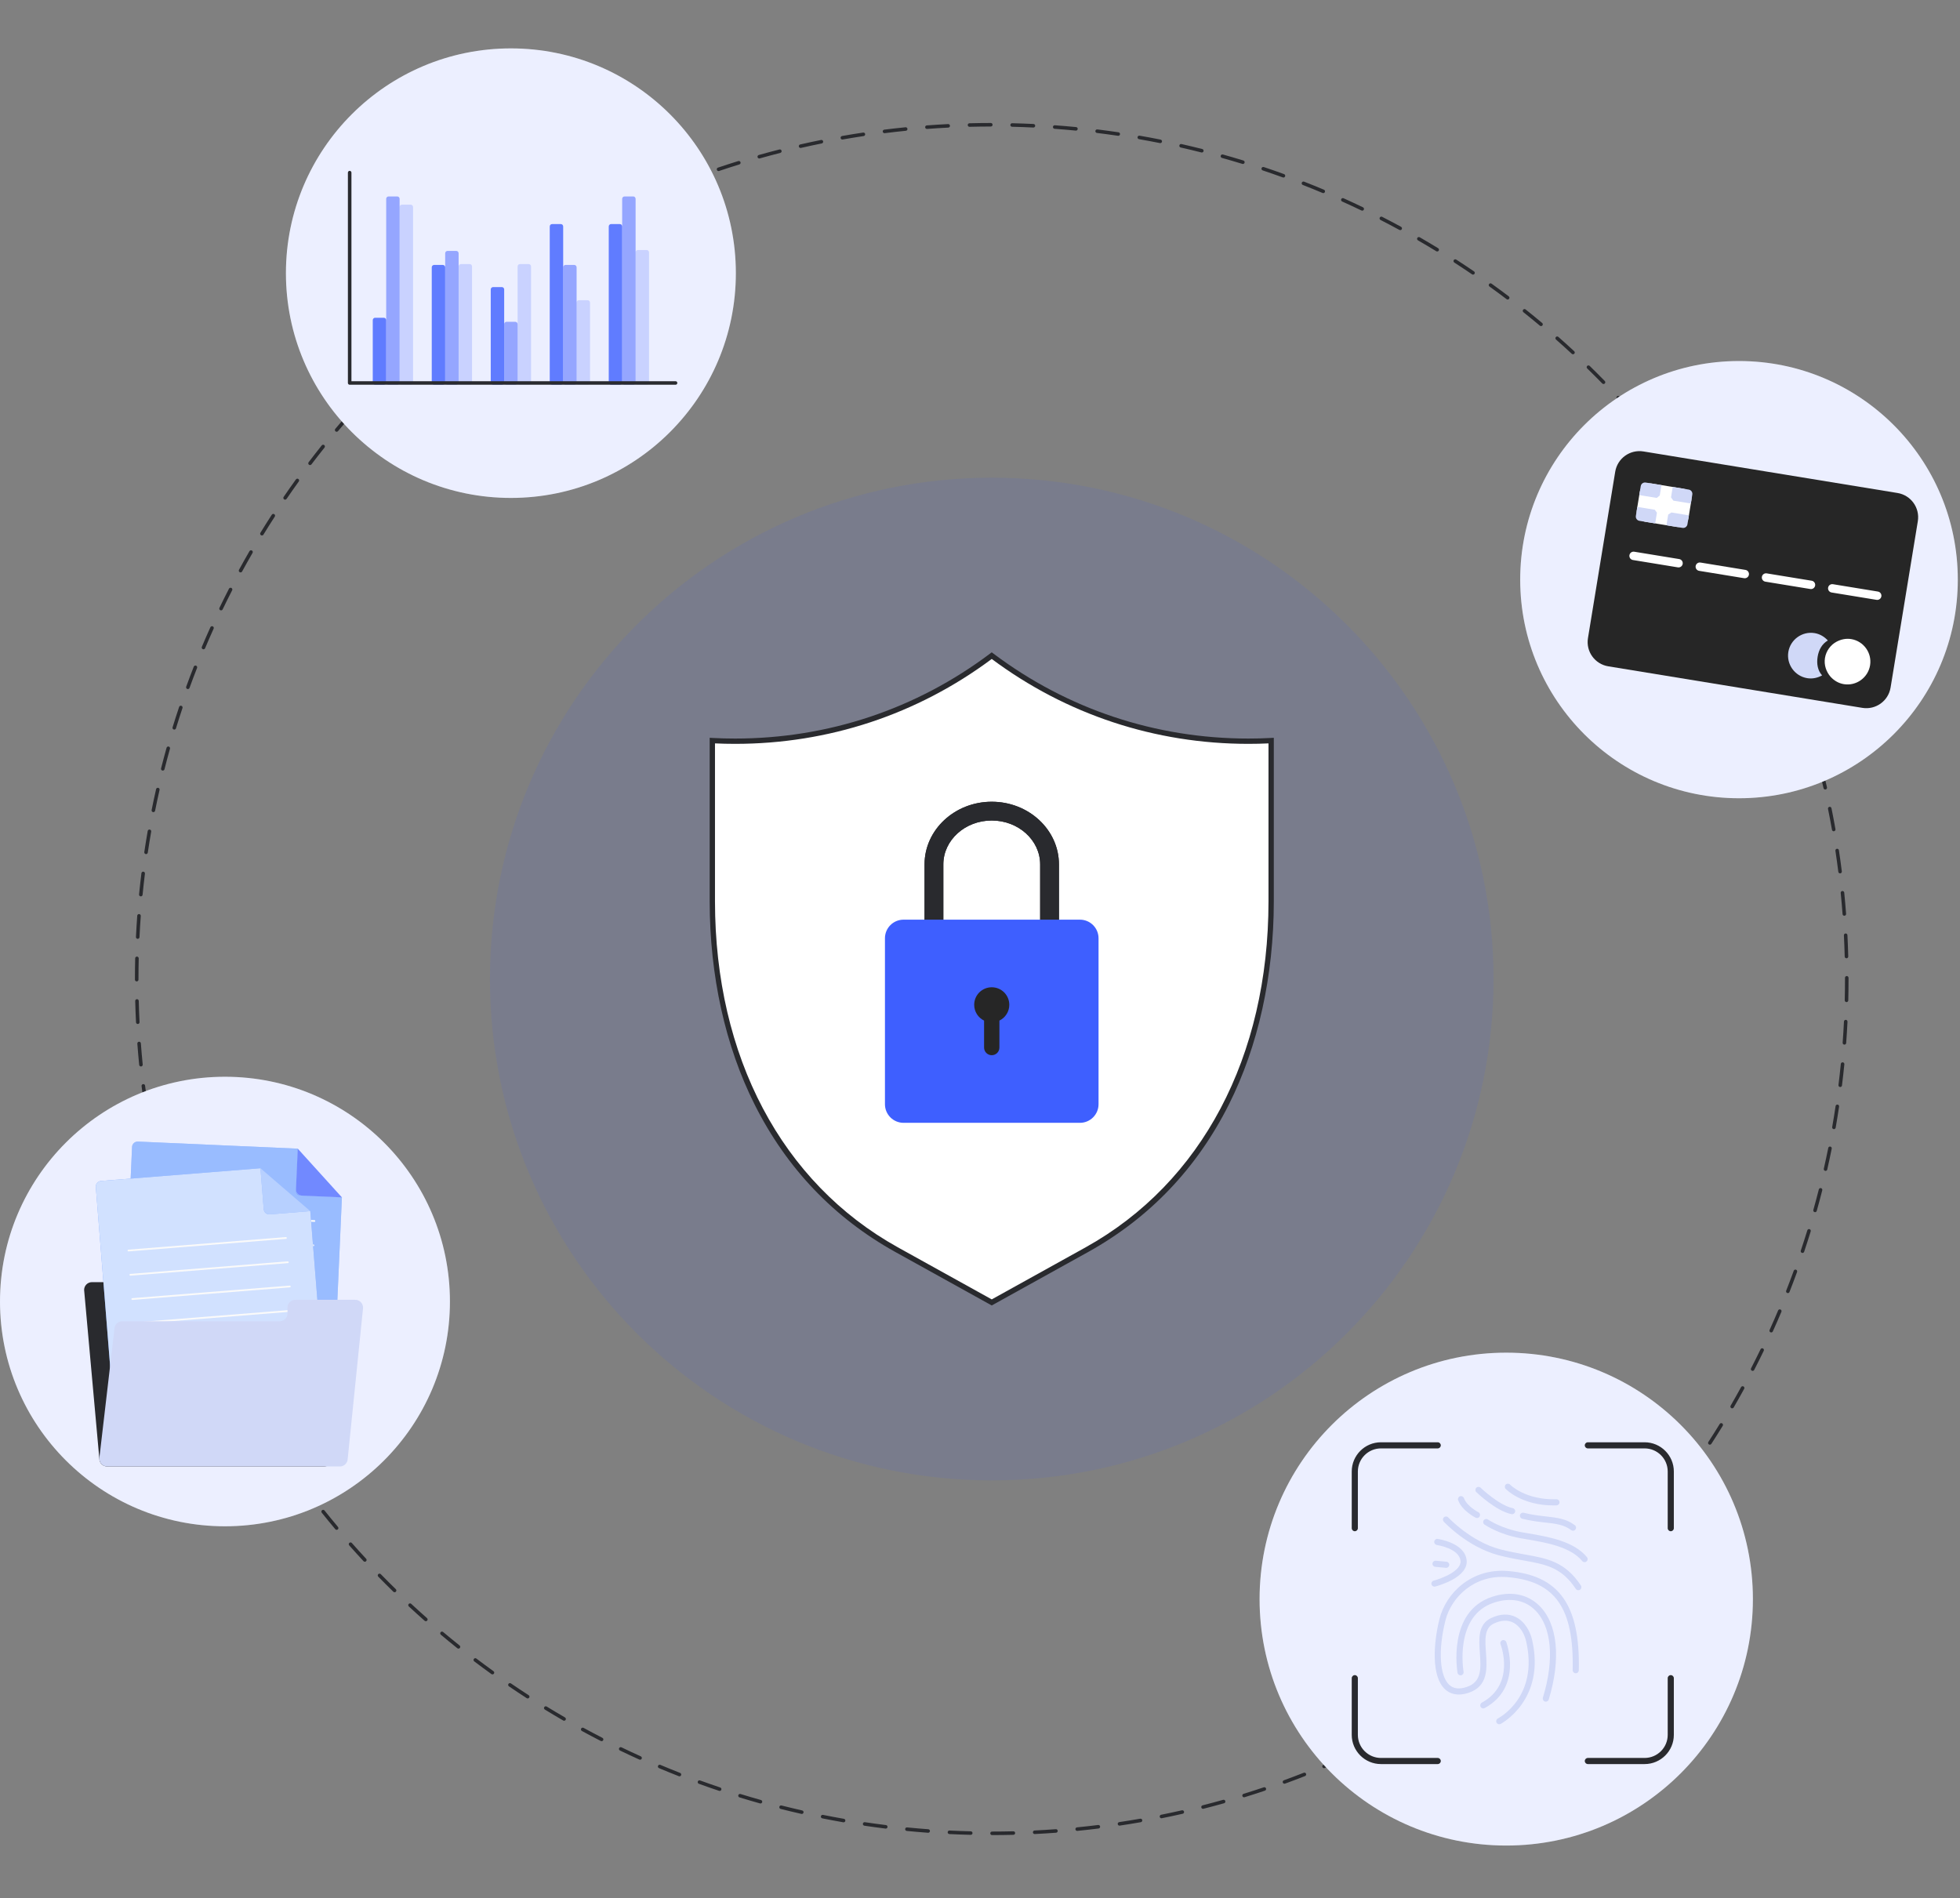
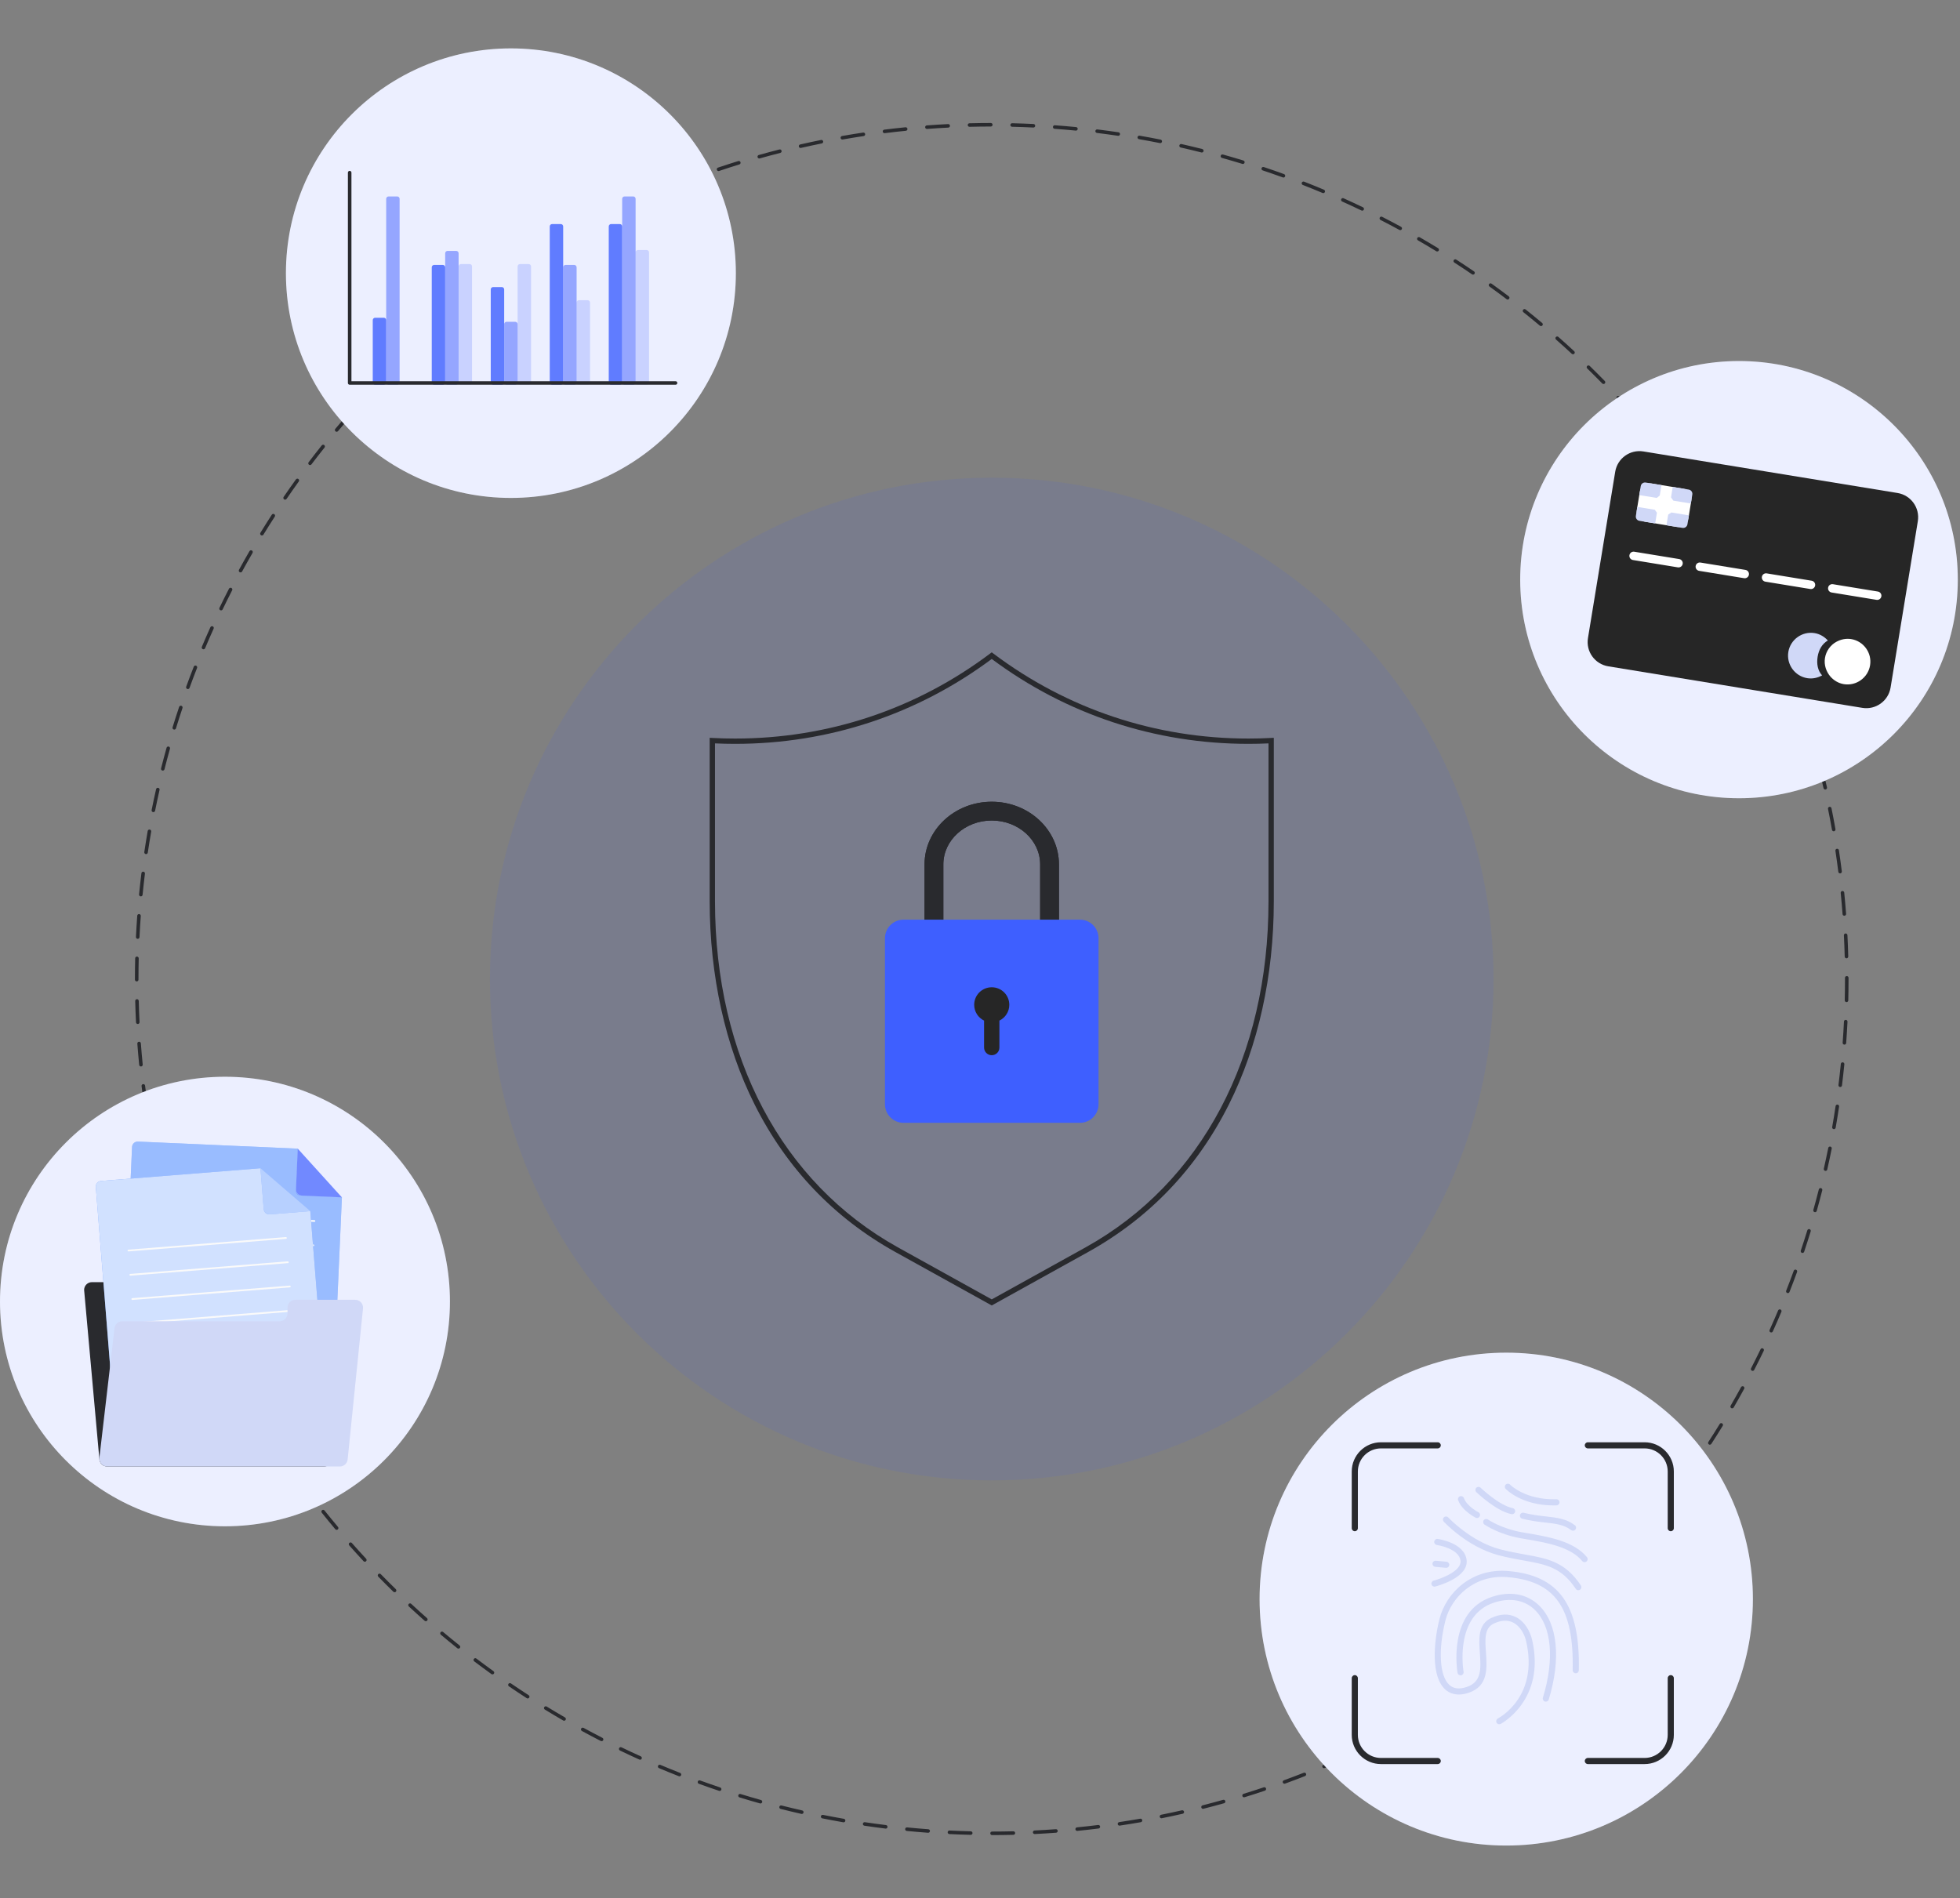
<svg xmlns="http://www.w3.org/2000/svg" width="891" height="863" viewBox="0 0 891 863" fill="none">
  <rect x="0" y="0" width="891" height="863" fill="#808080" stroke="none" />
  <g clip-path="url(#clip0_553_4135)">
    <path d="M450.979 834.246C450.535 834.246 450.175 833.887 450.175 833.442C450.175 832.998 450.534 832.638 450.979 832.638C454.192 832.638 457.446 832.596 460.651 832.517C460.657 832.517 460.665 832.517 460.671 832.517C461.106 832.517 461.464 832.864 461.475 833.301C461.486 833.744 461.134 834.113 460.69 834.124C457.472 834.204 454.205 834.245 450.979 834.246ZM441.291 834.131C441.284 834.131 441.277 834.131 441.271 834.131C438.042 834.053 434.778 833.934 431.568 833.779C431.125 833.757 430.782 833.38 430.803 832.937C430.825 832.493 431.196 832.137 431.647 832.173C434.843 832.328 438.094 832.446 441.31 832.524C441.754 832.535 442.106 832.904 442.095 833.347C442.084 833.785 441.726 834.131 441.291 834.131ZM470.353 833.765C469.928 833.765 469.571 833.431 469.55 833.001C469.528 832.558 469.87 832.18 470.314 832.158C473.516 832 476.764 831.8 479.965 831.563C480.42 831.529 480.794 831.862 480.827 832.305C480.86 832.748 480.528 833.133 480.084 833.166C476.869 833.404 473.608 833.605 470.393 833.765C470.379 833.765 470.366 833.765 470.352 833.765L470.353 833.765ZM421.937 833.189C421.917 833.189 421.898 833.189 421.878 833.187C418.672 832.952 415.417 832.672 412.204 832.356C411.762 832.313 411.439 831.92 411.483 831.477C411.526 831.035 411.919 830.711 412.362 830.756C415.563 831.071 418.803 831.349 421.997 831.584C422.44 831.616 422.772 832.002 422.74 832.444C422.709 832.867 422.355 833.189 421.937 833.189ZM489.677 832.332C489.268 832.332 488.918 832.022 488.877 831.608C488.833 831.166 489.156 830.772 489.598 830.728C492.787 830.412 496.02 830.051 499.207 829.655C499.65 829.6 500.05 829.913 500.104 830.354C500.159 830.794 499.847 831.196 499.405 831.251C496.205 831.649 492.959 832.011 489.757 832.329C489.73 832.331 489.704 832.333 489.676 832.333L489.677 832.332ZM402.653 831.292C402.62 831.292 402.586 831.29 402.553 831.286C399.357 830.891 396.12 830.45 392.932 829.976C392.493 829.91 392.19 829.502 392.255 829.062C392.321 828.623 392.73 828.32 393.169 828.385C396.343 828.858 399.567 829.297 402.75 829.69C403.191 829.744 403.505 830.146 403.45 830.587C403.399 830.994 403.053 831.292 402.653 831.292ZM508.905 829.942C508.513 829.942 508.17 829.656 508.11 829.257C508.044 828.818 508.348 828.408 508.787 828.343C511.964 827.867 515.175 827.346 518.331 826.792C518.767 826.714 519.185 827.008 519.262 827.445C519.339 827.883 519.046 828.299 518.609 828.376C515.441 828.932 512.216 829.456 509.026 829.933C508.985 829.94 508.944 829.942 508.905 829.942ZM383.487 828.437C383.441 828.437 383.394 828.433 383.347 828.425C380.177 827.871 376.966 827.269 373.804 826.636C373.368 826.548 373.086 826.124 373.173 825.69C373.261 825.254 373.682 824.971 374.12 825.059C377.269 825.69 380.466 826.29 383.623 826.842C384.061 826.918 384.354 827.334 384.277 827.772C384.209 828.162 383.869 828.437 383.485 828.437H383.487ZM527.991 826.596C527.615 826.596 527.28 826.332 527.203 825.951C527.115 825.515 527.397 825.091 527.833 825.004C530.989 824.368 534.17 823.686 537.287 822.978C537.716 822.877 538.15 823.151 538.25 823.583C538.348 824.016 538.077 824.447 537.643 824.546C534.513 825.257 531.32 825.941 528.15 826.58C528.097 826.591 528.043 826.596 527.991 826.596V826.596ZM364.487 824.629C364.428 824.629 364.368 824.623 364.308 824.609C361.17 823.898 357.993 823.136 354.867 822.345C354.436 822.235 354.176 821.799 354.284 821.368C354.394 820.938 354.833 820.679 355.262 820.786C358.376 821.574 361.539 822.333 364.665 823.042C365.098 823.14 365.37 823.571 365.271 824.003C365.187 824.376 364.854 824.629 364.487 824.629ZM546.884 822.3C546.525 822.3 546.197 822.058 546.105 821.693C545.995 821.263 546.257 820.825 546.687 820.716C549.791 819.927 552.935 819.087 556.027 818.218C556.46 818.099 556.899 818.348 557.019 818.775C557.139 819.202 556.891 819.646 556.463 819.766C553.357 820.638 550.201 821.481 547.083 822.274C547.017 822.291 546.95 822.3 546.884 822.3ZM345.702 819.873C345.631 819.873 345.557 819.864 345.484 819.843C342.379 818.973 339.245 818.053 336.168 817.107C335.743 816.976 335.505 816.526 335.636 816.102C335.766 815.676 336.216 815.44 336.641 815.57C339.706 816.512 342.827 817.428 345.919 818.295C346.347 818.414 346.596 818.858 346.476 819.286C346.376 819.64 346.054 819.873 345.702 819.873ZM565.541 817.061C565.197 817.061 564.879 816.839 564.773 816.493C564.642 816.069 564.88 815.619 565.304 815.488C568.377 814.541 571.474 813.544 574.507 812.524C574.93 812.382 575.385 812.61 575.526 813.03C575.668 813.451 575.441 813.906 575.02 814.048C571.974 815.071 568.865 816.073 565.778 817.024C565.699 817.048 565.62 817.06 565.541 817.06V817.061ZM327.146 814.169C327.061 814.169 326.975 814.156 326.89 814.127C323.821 813.099 320.726 812.018 317.692 810.915C317.275 810.763 317.059 810.302 317.211 809.885C317.363 809.467 317.827 809.254 318.243 809.404C321.265 810.502 324.346 811.578 327.402 812.602C327.823 812.744 328.05 813.2 327.909 813.62C327.795 813.956 327.482 814.169 327.146 814.169ZM583.908 810.89C583.58 810.89 583.271 810.688 583.153 810.361C583.001 809.944 583.216 809.483 583.633 809.331C586.65 808.232 589.693 807.081 592.676 805.909C593.089 805.748 593.557 805.95 593.72 806.364C593.882 806.777 593.679 807.243 593.265 807.405C590.269 808.581 587.214 809.737 584.185 810.841C584.094 810.874 584.001 810.89 583.909 810.89H583.908ZM308.875 807.529C308.778 807.529 308.678 807.511 308.582 807.473C305.58 806.296 302.545 805.061 299.562 803.804C299.153 803.631 298.961 803.16 299.134 802.751C299.306 802.343 299.778 802.15 300.188 802.322C303.158 803.575 306.18 804.804 309.17 805.976C309.583 806.138 309.788 806.605 309.624 807.018C309.5 807.335 309.196 807.529 308.875 807.529ZM601.911 803.821C601.597 803.821 601.3 803.637 601.17 803.33C600.997 802.92 601.189 802.449 601.598 802.276C604.554 801.028 607.525 799.73 610.429 798.42C610.835 798.236 611.311 798.416 611.493 798.821C611.676 799.225 611.497 799.702 611.092 799.884C608.176 801.201 605.193 802.504 602.225 803.757C602.122 803.8 602.016 803.821 601.911 803.821ZM290.971 799.982C290.86 799.982 290.748 799.959 290.641 799.911C287.697 798.582 284.73 797.198 281.821 795.796C281.42 795.603 281.253 795.122 281.446 794.723C281.639 794.323 282.12 794.155 282.52 794.348C285.417 795.744 288.372 797.123 291.303 798.447C291.708 798.629 291.888 799.106 291.705 799.51C291.571 799.808 291.278 799.984 290.971 799.984V799.982ZM619.515 795.87C619.216 795.87 618.928 795.703 618.79 795.416C618.597 795.016 618.765 794.536 619.165 794.343C622.048 792.953 624.952 791.508 627.797 790.049C628.194 789.845 628.677 790.002 628.881 790.397C629.083 790.792 628.928 791.276 628.532 791.48C625.676 792.945 622.76 794.396 619.865 795.792C619.752 795.846 619.633 795.872 619.516 795.872L619.515 795.87ZM273.478 791.55C273.354 791.55 273.228 791.522 273.111 791.462C270.237 789.988 267.345 788.456 264.514 786.912C264.123 786.699 263.98 786.21 264.192 785.821C264.406 785.431 264.896 785.288 265.284 785.5C268.104 787.039 270.985 788.563 273.846 790.032C274.241 790.234 274.397 790.719 274.195 791.115C274.052 791.392 273.771 791.55 273.478 791.55ZM636.707 787.049C636.422 787.049 636.146 786.898 635.999 786.63C635.786 786.24 635.93 785.752 636.32 785.539C639.132 784.006 641.963 782.418 644.731 780.817C645.117 780.594 645.609 780.725 645.83 781.11C646.053 781.495 645.921 781.986 645.538 782.209C642.757 783.815 639.915 785.41 637.09 786.95C636.969 787.017 636.837 787.048 636.706 787.048L636.707 787.049ZM256.436 782.258C256.299 782.258 256.161 782.223 256.033 782.15C253.242 780.536 250.431 778.863 247.677 777.178C247.298 776.946 247.179 776.451 247.412 776.073C247.644 775.695 248.14 775.575 248.518 775.807C251.26 777.485 254.059 779.151 256.84 780.758C257.224 780.981 257.355 781.473 257.133 781.857C256.984 782.115 256.714 782.258 256.436 782.258ZM653.445 777.376C653.174 777.376 652.91 777.24 652.758 776.992C652.526 776.614 652.645 776.119 653.024 775.887C655.754 774.218 658.502 772.49 661.193 770.751C661.568 770.509 662.064 770.617 662.306 770.99C662.547 771.363 662.44 771.86 662.067 772.101C659.365 773.847 656.605 775.583 653.865 777.259C653.734 777.339 653.588 777.376 653.445 777.376ZM239.886 772.13C239.736 772.13 239.584 772.088 239.45 772C236.748 770.253 234.025 768.442 231.355 766.621C230.988 766.37 230.894 765.87 231.144 765.503C231.395 765.136 231.896 765.042 232.263 765.293C234.921 767.108 237.633 768.91 240.324 770.65C240.698 770.892 240.804 771.389 240.563 771.762C240.409 771.999 240.15 772.13 239.887 772.13H239.886ZM669.69 766.881C669.433 766.881 669.18 766.759 669.024 766.531C668.773 766.163 668.869 765.663 669.236 765.413C671.884 763.606 674.545 761.743 677.143 759.875C677.504 759.616 678.006 759.698 678.266 760.058C678.525 760.419 678.444 760.921 678.083 761.181C675.474 763.056 672.802 764.928 670.142 766.741C670.004 766.836 669.846 766.881 669.69 766.881ZM223.868 761.194C223.706 761.194 223.541 761.145 223.399 761.042C220.777 759.155 218.148 757.212 215.585 755.268C215.231 755 215.162 754.496 215.431 754.142C215.699 753.789 216.204 753.719 216.558 753.988C219.11 755.923 221.728 757.857 224.34 759.737C224.7 759.997 224.782 760.499 224.522 760.859C224.364 761.077 224.118 761.194 223.869 761.194H223.868ZM685.398 755.586C685.155 755.586 684.914 755.476 684.756 755.267C684.488 754.914 684.558 754.41 684.911 754.141C687.466 752.206 690.032 750.213 692.537 748.216C692.887 747.938 693.391 747.996 693.669 748.343C693.945 748.69 693.888 749.196 693.541 749.472C691.026 751.477 688.449 753.479 685.883 755.422C685.738 755.532 685.567 755.585 685.398 755.585L685.398 755.586ZM208.421 749.479C208.244 749.479 208.067 749.422 207.918 749.303C205.403 747.295 202.874 745.225 200.404 743.151C200.064 742.865 200.019 742.358 200.306 742.018C200.591 741.678 201.1 741.634 201.439 741.92C203.9 743.985 206.418 746.047 208.923 748.047C209.271 748.324 209.327 748.83 209.05 749.176C208.891 749.376 208.657 749.479 208.421 749.479ZM700.532 743.523C700.302 743.523 700.074 743.425 699.915 743.236C699.63 742.896 699.674 742.388 700.014 742.103C702.462 740.052 704.926 737.933 707.339 735.805C707.67 735.513 708.179 735.543 708.474 735.876C708.768 736.209 708.736 736.717 708.403 737.011C705.98 739.147 703.505 741.274 701.047 743.335C700.896 743.461 700.713 743.523 700.531 743.523H700.532ZM193.578 737.017C193.389 737.017 193.198 736.95 193.045 736.816C190.628 734.682 188.206 732.49 185.848 730.301C185.523 729.999 185.504 729.49 185.806 729.165C186.109 728.84 186.618 728.821 186.944 729.123C189.292 731.302 191.704 733.485 194.111 735.611C194.445 735.905 194.476 736.413 194.181 736.746C194.022 736.926 193.801 737.017 193.578 737.017ZM715.055 730.72C714.838 730.72 714.623 730.634 714.465 730.463C714.163 730.137 714.182 729.628 714.508 729.326C716.866 727.142 719.223 724.903 721.514 722.672C721.833 722.363 722.343 722.369 722.652 722.687C722.963 723.005 722.956 723.513 722.637 723.824C720.336 726.064 717.969 728.312 715.602 730.505C715.447 730.649 715.25 730.72 715.055 730.72ZM179.377 723.84C179.174 723.84 178.971 723.763 178.815 723.611C176.513 721.366 174.203 719.057 171.952 716.75C171.641 716.432 171.647 715.923 171.966 715.614C172.284 715.304 172.794 715.311 173.104 715.628C175.347 717.926 177.646 720.225 179.939 722.461C180.257 722.771 180.263 723.28 179.953 723.599C179.795 723.76 179.586 723.841 179.377 723.841V723.84ZM728.931 717.211C728.728 717.211 728.525 717.135 728.369 716.982C728.051 716.672 728.045 716.163 728.355 715.845C730.602 713.546 732.846 711.192 735.025 708.85C735.329 708.524 735.839 708.507 736.162 708.808C736.487 709.11 736.506 709.619 736.204 709.944C734.016 712.296 731.762 714.659 729.507 716.968C729.349 717.13 729.14 717.21 728.931 717.21V717.211ZM165.852 709.981C165.636 709.981 165.42 709.895 165.262 709.724C163.072 707.365 160.882 704.946 158.75 702.535C158.455 702.202 158.487 701.694 158.82 701.4C159.153 701.106 159.661 701.137 159.956 701.47C162.079 703.872 164.262 706.281 166.442 708.63C166.744 708.956 166.725 709.465 166.399 709.766C166.245 709.91 166.048 709.981 165.852 709.981ZM742.124 703.027C741.934 703.027 741.743 702.961 741.591 702.826C741.258 702.531 741.227 702.023 741.521 701.69C743.65 699.285 745.776 696.822 747.839 694.371C748.126 694.03 748.633 693.988 748.972 694.273C749.313 694.559 749.357 695.066 749.07 695.406C746.999 697.867 744.864 700.34 742.726 702.756C742.568 702.935 742.346 703.027 742.124 703.027V703.027ZM153.035 695.474C152.805 695.474 152.578 695.376 152.418 695.187C150.348 692.723 148.28 690.2 146.272 687.687C145.995 687.34 146.051 686.834 146.399 686.557C146.746 686.281 147.252 686.337 147.529 686.684C149.529 689.187 151.587 691.7 153.649 694.153C153.935 694.493 153.891 695.001 153.551 695.286C153.399 695.413 153.216 695.474 153.033 695.474H153.035ZM754.6 688.201C754.424 688.201 754.247 688.144 754.099 688.025C753.751 687.748 753.695 687.242 753.973 686.895C755.98 684.386 757.981 681.82 759.921 679.269C760.189 678.916 760.695 678.847 761.048 679.115C761.402 679.384 761.471 679.888 761.202 680.241C759.254 682.803 757.245 685.38 755.229 687.899C755.071 688.098 754.837 688.201 754.6 688.201ZM140.956 680.356C140.713 680.356 140.472 680.247 140.314 680.038C138.365 677.47 136.425 674.848 134.549 672.245C134.289 671.885 134.371 671.383 134.732 671.123C135.093 670.864 135.596 670.946 135.855 671.306C137.723 673.898 139.655 676.509 141.596 679.066C141.864 679.42 141.796 679.924 141.441 680.192C141.295 680.303 141.125 680.356 140.956 680.356ZM766.331 672.771C766.168 672.771 766.003 672.721 765.861 672.619C765.5 672.359 765.419 671.857 765.678 671.497C767.553 668.9 769.424 666.237 771.242 663.582C771.492 663.215 771.992 663.122 772.36 663.372C772.727 663.623 772.82 664.123 772.57 664.489C770.745 667.155 768.866 669.83 766.985 672.437C766.827 672.655 766.58 672.771 766.331 672.771ZM129.647 664.665C129.39 664.665 129.138 664.542 128.982 664.314C127.169 661.663 125.363 658.949 123.614 656.249C123.372 655.876 123.479 655.378 123.852 655.137C124.225 654.895 124.722 655.003 124.965 655.375C126.707 658.065 128.505 660.768 130.311 663.407C130.562 663.774 130.467 664.274 130.1 664.525C129.962 664.62 129.803 664.665 129.647 664.665ZM777.281 656.771C777.131 656.771 776.98 656.73 776.845 656.642C776.472 656.401 776.365 655.903 776.607 655.53C778.352 652.837 780.09 650.084 781.77 647.346C782.002 646.966 782.497 646.849 782.876 647.081C783.255 647.313 783.374 647.807 783.142 648.186C781.455 650.935 779.71 653.701 777.957 656.405C777.804 656.643 777.545 656.771 777.281 656.771ZM119.136 648.438C118.866 648.438 118.601 648.301 118.449 648.053C116.766 645.307 115.097 642.509 113.491 639.734C113.269 639.35 113.4 638.858 113.784 638.635C114.169 638.414 114.661 638.544 114.884 638.929C116.485 641.692 118.146 644.479 119.822 647.213C120.054 647.592 119.935 648.087 119.556 648.319C119.425 648.399 119.28 648.437 119.137 648.437L119.136 648.438ZM787.424 640.24C787.287 640.24 787.148 640.206 787.021 640.132C786.636 639.909 786.505 639.417 786.729 639.033C788.333 636.266 789.931 633.428 791.478 630.597C791.692 630.207 792.18 630.063 792.57 630.277C792.959 630.49 793.103 630.978 792.89 631.368C791.335 634.211 789.73 637.06 788.12 639.839C787.97 640.097 787.701 640.24 787.424 640.24ZM109.45 631.716C109.165 631.716 108.89 631.565 108.743 631.297C107.206 628.484 105.68 625.607 104.209 622.746C104.006 622.352 104.161 621.867 104.556 621.664C104.95 621.462 105.436 621.617 105.64 622.012C107.105 624.86 108.625 627.725 110.156 630.527C110.369 630.916 110.225 631.405 109.836 631.618C109.713 631.685 109.581 631.716 109.451 631.716H109.45ZM796.731 623.216C796.608 623.216 796.481 623.187 796.364 623.127C795.969 622.924 795.813 622.439 796.016 622.045C797.488 619.184 798.943 616.268 800.338 613.379C800.531 612.979 801.013 612.81 801.412 613.004C801.813 613.197 801.981 613.678 801.787 614.077C800.386 616.979 798.925 619.906 797.447 622.779C797.304 623.057 797.024 623.216 796.731 623.216ZM100.615 614.541C100.315 614.541 100.028 614.374 99.89 614.087C98.495 611.202 97.116 608.254 95.789 605.325C95.606 604.92 95.786 604.444 96.19 604.261C96.596 604.079 97.072 604.258 97.255 604.662C98.576 607.579 99.95 610.515 101.338 613.388C101.531 613.788 101.364 614.268 100.964 614.461C100.851 614.516 100.731 614.541 100.615 614.541ZM805.177 605.741C805.066 605.741 804.954 605.718 804.846 605.67C804.442 605.486 804.261 605.01 804.445 604.606C805.771 601.673 807.077 598.686 808.328 595.73C808.501 595.32 808.973 595.128 809.382 595.302C809.791 595.475 809.983 595.947 809.81 596.356C808.555 599.325 807.244 602.324 805.911 605.269C805.776 605.566 805.484 605.741 805.177 605.741ZM92.651 596.957C92.337 596.957 92.04 596.773 91.91 596.466C90.663 593.518 89.433 590.507 88.255 587.516C88.093 587.102 88.296 586.635 88.709 586.473C89.124 586.31 89.589 586.514 89.752 586.926C90.925 589.906 92.151 592.905 93.392 595.84C93.565 596.249 93.374 596.72 92.964 596.894C92.862 596.936 92.756 596.957 92.651 596.957ZM812.736 587.854C812.638 587.854 812.539 587.836 812.442 587.799C812.028 587.636 811.824 587.17 811.988 586.757C813.165 583.76 814.321 580.71 815.421 577.692C815.573 577.276 816.037 577.059 816.452 577.212C816.87 577.364 817.085 577.826 816.933 578.243C815.829 581.274 814.669 584.336 813.486 587.345C813.362 587.662 813.058 587.855 812.737 587.855L812.736 587.854ZM85.569 578.971C85.24 578.971 84.931 578.769 84.813 578.442C83.707 575.412 82.626 572.332 81.6 569.286C81.459 568.866 81.685 568.41 82.107 568.268C82.528 568.125 82.984 568.353 83.126 568.773C84.148 571.806 85.224 574.874 86.326 577.891C86.478 578.308 86.263 578.769 85.845 578.921C85.754 578.954 85.661 578.97 85.569 578.97L85.569 578.971ZM819.388 569.602C819.303 569.602 819.217 569.588 819.132 569.559C818.711 569.418 818.484 568.962 818.625 568.542C819.648 565.499 820.649 562.394 821.598 559.311C821.728 558.886 822.181 558.648 822.604 558.779C823.029 558.91 823.267 559.36 823.136 559.784C822.182 562.879 821.177 565.997 820.151 569.054C820.037 569.39 819.724 569.602 819.388 569.602ZM79.387 560.62C79.044 560.62 78.726 560.399 78.619 560.054C77.67 556.984 76.746 553.853 75.871 550.749C75.75 550.321 75.999 549.877 76.426 549.758C76.858 549.634 77.299 549.886 77.418 550.313C78.29 553.405 79.211 556.523 80.156 559.579C80.287 560.004 80.049 560.453 79.624 560.584C79.545 560.608 79.464 560.62 79.386 560.62L79.387 560.62ZM825.103 551.064C825.03 551.064 824.957 551.054 824.885 551.033C824.457 550.913 824.207 550.469 824.328 550.042C825.19 546.973 826.03 543.832 826.824 540.708C826.934 540.277 827.372 540.018 827.803 540.127C828.233 540.236 828.494 540.674 828.385 541.104C827.588 544.241 826.745 547.395 825.878 550.477C825.779 550.832 825.456 551.064 825.104 551.064H825.103ZM74.136 541.983C73.776 541.983 73.449 541.741 73.356 541.377C72.561 538.256 71.795 535.083 71.079 531.946C70.98 531.513 71.251 531.083 71.684 530.984C72.118 530.884 72.549 531.156 72.647 531.589C73.36 534.712 74.123 537.872 74.915 540.981C75.025 541.411 74.764 541.849 74.334 541.958C74.267 541.975 74.201 541.983 74.136 541.983ZM829.871 532.296C829.812 532.296 829.752 532.29 829.691 532.276C829.258 532.178 828.986 531.747 829.084 531.315C829.798 528.176 830.478 524.997 831.109 521.867C831.196 521.432 831.621 521.151 832.056 521.237C832.492 521.325 832.774 521.749 832.686 522.185C832.054 525.327 831.37 528.518 830.655 531.671C830.57 532.044 830.238 532.297 829.871 532.297V532.296ZM69.828 523.106C69.453 523.106 69.118 522.842 69.041 522.461C68.404 519.312 67.798 516.105 67.239 512.928C67.162 512.491 67.455 512.074 67.892 511.997C68.329 511.921 68.747 512.212 68.824 512.65C69.381 515.814 69.984 519.008 70.618 522.143C70.705 522.579 70.424 523.003 69.987 523.09C69.934 523.102 69.88 523.107 69.827 523.107L69.828 523.106ZM833.689 513.315C833.643 513.315 833.596 513.31 833.55 513.302C833.111 513.226 832.819 512.81 832.896 512.372C833.448 509.222 833.968 506.013 834.444 502.835C834.51 502.397 834.922 502.096 835.358 502.159C835.798 502.225 836.101 502.634 836.036 503.073C835.558 506.264 835.036 509.486 834.481 512.65C834.413 513.04 834.073 513.315 833.69 513.315L833.689 513.315ZM66.472 504.037C66.081 504.037 65.737 503.752 65.677 503.352C65.199 500.165 64.754 496.932 64.356 493.741C64.301 493.3 64.613 492.898 65.054 492.844C65.496 492.788 65.897 493.101 65.952 493.541C66.349 496.719 66.792 499.94 67.268 503.113C67.334 503.552 67.032 503.961 66.592 504.027C66.552 504.034 66.511 504.037 66.472 504.037ZM836.552 494.165C836.519 494.165 836.486 494.164 836.453 494.16C836.012 494.105 835.698 493.703 835.753 493.263C836.147 490.089 836.508 486.858 836.823 483.661C836.867 483.219 837.26 482.897 837.704 482.94C838.145 482.983 838.469 483.377 838.425 483.819C838.107 487.029 837.746 490.273 837.35 493.46C837.3 493.867 836.953 494.165 836.552 494.165ZM64.073 484.825C63.664 484.825 63.315 484.516 63.273 484.101C62.955 480.905 62.672 477.654 62.432 474.436C62.399 473.993 62.731 473.608 63.175 473.575C63.607 473.538 64.003 473.874 64.036 474.317C64.275 477.522 64.558 480.76 64.875 483.942C64.919 484.384 64.595 484.778 64.154 484.821C64.126 484.823 64.1 484.825 64.073 484.825ZM838.459 474.898C838.44 474.898 838.419 474.898 838.4 474.896C837.956 474.863 837.623 474.478 837.656 474.035C837.892 470.846 838.091 467.603 838.248 464.392C838.269 463.948 838.642 463.597 839.091 463.628C839.536 463.65 839.878 464.027 839.856 464.47C839.697 467.694 839.497 470.951 839.261 474.153C839.229 474.576 838.876 474.897 838.459 474.897V474.898ZM62.632 465.518C62.206 465.518 61.85 465.183 61.828 464.754C61.668 461.547 61.546 458.285 61.465 455.058C61.454 454.615 61.804 454.246 62.248 454.234C62.681 454.205 63.062 454.573 63.073 455.017C63.154 458.231 63.276 461.48 63.435 464.673C63.458 465.117 63.116 465.494 62.672 465.516C62.658 465.516 62.644 465.517 62.631 465.517L62.632 465.518ZM839.409 455.561H839.389C838.945 455.549 838.594 455.181 838.604 454.737C838.683 451.542 838.721 448.291 838.721 445.077V444.52C838.721 444.076 839.081 443.716 839.526 443.716C839.971 443.716 840.331 444.076 840.331 444.52V445.077C840.331 448.304 840.29 451.568 840.213 454.776C840.202 455.213 839.844 455.561 839.409 455.561ZM62.144 446.16C61.7 446.16 61.339 445.8 61.339 445.356V445.072C61.339 441.947 61.377 438.777 61.452 435.657C61.462 435.213 61.799 434.855 62.275 434.872C62.719 434.883 63.071 435.251 63.06 435.695C62.986 438.804 62.949 441.96 62.949 445.077V445.356C62.949 445.8 62.588 446.16 62.144 446.16ZM839.393 435.644C838.959 435.644 838.602 435.297 838.589 434.861C838.507 431.657 838.383 428.409 838.221 425.205C838.199 424.762 838.54 424.384 838.984 424.361C839.423 424.336 839.805 424.68 839.828 425.123C839.991 428.34 840.115 431.603 840.199 434.819C840.21 435.263 839.859 435.632 839.414 435.643C839.407 435.643 839.4 435.643 839.393 435.643V435.644ZM62.606 426.805C62.593 426.805 62.58 426.805 62.566 426.805C62.122 426.783 61.78 426.406 61.801 425.963C61.957 422.745 62.155 419.487 62.39 416.28C62.422 415.838 62.814 415.507 63.251 415.537C63.694 415.57 64.027 415.955 63.995 416.398C63.761 419.592 63.563 422.836 63.409 426.041C63.388 426.472 63.032 426.807 62.605 426.807L62.606 426.805ZM838.416 416.306C837.998 416.306 837.646 415.984 837.614 415.562C837.375 412.379 837.091 409.141 836.769 405.938C836.725 405.497 837.047 405.102 837.49 405.058C837.94 405.017 838.326 405.336 838.371 405.778C838.693 408.994 838.979 412.245 839.219 415.442C839.253 415.884 838.921 416.27 838.478 416.304C838.458 416.306 838.437 416.306 838.417 416.306L838.416 416.306ZM64.02 407.496C63.994 407.496 63.968 407.495 63.941 407.492C63.498 407.449 63.175 407.055 63.219 406.613C63.533 403.412 63.892 400.169 64.287 396.971C64.34 396.53 64.738 396.218 65.183 396.271C65.624 396.325 65.938 396.726 65.884 397.167C65.492 400.351 65.134 403.582 64.821 406.77C64.78 407.186 64.43 407.495 64.021 407.495L64.02 407.496ZM836.482 397.042C836.082 397.042 835.735 396.745 835.684 396.339C835.288 393.172 834.842 389.952 834.361 386.769C834.295 386.33 834.597 385.92 835.037 385.854C835.478 385.786 835.886 386.09 835.953 386.529C836.436 389.726 836.882 392.959 837.28 396.14C837.335 396.58 837.023 396.982 836.582 397.037C836.548 397.041 836.515 397.042 836.482 397.042ZM66.392 388.28C66.353 388.28 66.312 388.278 66.273 388.271C65.834 388.205 65.53 387.797 65.596 387.358C66.07 384.172 66.591 380.949 67.143 377.78C67.22 377.342 67.638 377.052 68.074 377.126C68.512 377.203 68.805 377.619 68.728 378.056C68.177 381.212 67.659 384.421 67.187 387.594C67.127 387.994 66.785 388.28 66.392 388.28ZM833.592 377.898C833.208 377.898 832.869 377.624 832.801 377.234C832.246 374.091 831.64 370.897 831 367.741C830.912 367.306 831.194 366.882 831.629 366.794C832.063 366.706 832.489 366.988 832.578 367.423C833.22 370.592 833.828 373.798 834.385 376.954C834.463 377.392 834.17 377.808 833.732 377.886C833.685 377.894 833.638 377.898 833.592 377.898ZM69.72 369.206C69.667 369.206 69.614 369.202 69.56 369.19C69.124 369.104 68.842 368.68 68.93 368.244C69.561 365.092 70.243 361.899 70.955 358.756C71.054 358.323 71.486 358.053 71.918 358.15C72.351 358.248 72.623 358.678 72.524 359.111C71.815 362.242 71.136 365.422 70.507 368.56C70.431 368.942 70.095 369.206 69.72 369.206ZM829.744 358.922C829.377 358.922 829.046 358.67 828.961 358.297C828.246 355.177 827.482 352.018 826.687 348.906C826.577 348.476 826.837 348.038 827.268 347.929C827.697 347.818 828.136 348.078 828.246 348.508C829.044 351.633 829.813 354.805 830.529 357.938C830.628 358.371 830.358 358.802 829.924 358.901C829.864 358.915 829.805 358.922 829.744 358.922ZM73.998 350.323C73.933 350.323 73.866 350.315 73.8 350.298C73.369 350.189 73.108 349.752 73.218 349.322C74.008 346.199 74.85 343.045 75.718 339.947C75.837 339.519 76.28 339.268 76.709 339.39C77.137 339.51 77.386 339.953 77.266 340.38C76.402 343.465 75.565 346.607 74.777 349.716C74.685 350.08 74.358 350.323 73.998 350.323L73.998 350.323ZM824.951 340.162C824.599 340.162 824.277 339.93 824.177 339.576C823.31 336.505 822.387 333.388 821.434 330.312C821.303 329.887 821.54 329.437 821.964 329.306C822.391 329.174 822.839 329.412 822.971 329.836C823.928 332.925 824.855 336.055 825.726 339.139C825.846 339.566 825.597 340.01 825.17 340.131C825.097 340.151 825.022 340.162 824.951 340.162ZM79.222 331.678C79.143 331.678 79.065 331.666 78.986 331.643C78.561 331.513 78.322 331.062 78.452 330.638C79.404 327.541 80.407 324.422 81.432 321.366C81.574 320.946 82.03 320.72 82.451 320.86C82.872 321.001 83.099 321.456 82.958 321.877C81.937 324.921 80.938 328.027 79.991 331.111C79.884 331.456 79.566 331.679 79.222 331.679L79.222 331.678ZM819.22 321.667C818.883 321.667 818.57 321.454 818.458 321.119C817.434 318.087 816.356 315.02 815.253 312.004C815.1 311.587 815.314 311.125 815.732 310.973C816.149 310.821 816.611 311.035 816.764 311.453C817.872 314.481 818.956 317.56 819.982 320.606C820.125 321.027 819.899 321.483 819.477 321.625C819.393 321.654 819.305 321.668 819.221 321.668L819.22 321.667ZM85.4 313.254C85.309 313.254 85.215 313.238 85.125 313.205C84.708 313.054 84.492 312.592 84.643 312.175C85.749 309.137 86.906 306.073 88.085 303.07C88.247 302.657 88.712 302.452 89.127 302.615C89.541 302.777 89.745 303.243 89.583 303.657C88.409 306.647 87.256 309.698 86.155 312.724C86.037 313.051 85.728 313.253 85.399 313.253L85.4 313.254ZM812.567 303.481C812.247 303.481 811.943 303.288 811.818 302.972C810.644 299.998 809.418 297 808.172 294.062C807.999 293.653 808.19 293.181 808.6 293.008C809.005 292.837 809.481 293.025 809.654 293.435C810.906 296.386 812.137 299.397 813.316 302.383C813.478 302.796 813.276 303.263 812.863 303.426C812.766 303.464 812.666 303.482 812.568 303.482L812.567 303.481ZM92.495 295.175C92.391 295.175 92.285 295.155 92.183 295.111C91.773 294.939 91.581 294.467 91.754 294.058C93.008 291.086 94.318 288.085 95.647 285.142C95.831 284.737 96.307 284.558 96.712 284.74C97.116 284.923 97.297 285.399 97.114 285.803C95.79 288.734 94.486 291.722 93.237 294.682C93.107 294.989 92.809 295.174 92.495 295.174V295.175ZM805.038 285.715C804.731 285.715 804.439 285.54 804.304 285.242C802.986 282.337 801.61 279.402 800.214 276.519C800.021 276.119 800.189 275.639 800.589 275.445C800.991 275.252 801.47 275.42 801.664 275.819C803.064 278.714 804.446 281.661 805.77 284.578C805.953 284.983 805.774 285.458 805.369 285.642C805.261 285.691 805.149 285.714 805.038 285.714V285.715ZM100.488 277.482C100.37 277.482 100.252 277.457 100.138 277.403C99.738 277.21 99.57 276.73 99.763 276.33C101.164 273.425 102.622 270.497 104.098 267.624C104.3 267.23 104.786 267.073 105.181 267.276C105.576 267.479 105.732 267.964 105.529 268.358C104.06 271.219 102.608 274.136 101.212 277.027C101.074 277.314 100.786 277.482 100.488 277.482ZM796.622 268.336C796.33 268.336 796.048 268.177 795.905 267.9C794.449 265.073 792.928 262.209 791.385 259.388C791.17 258.998 791.314 258.51 791.704 258.297C792.092 258.085 792.582 258.227 792.795 258.616C794.346 261.449 795.873 264.325 797.337 267.165C797.539 267.559 797.384 268.044 796.989 268.247C796.872 268.308 796.745 268.337 796.621 268.337L796.622 268.336ZM109.353 260.221C109.223 260.221 109.091 260.19 108.968 260.123C108.578 259.911 108.435 259.422 108.647 259.033C110.191 256.203 111.794 253.352 113.41 250.559C113.632 250.175 114.126 250.043 114.509 250.265C114.894 250.487 115.026 250.979 114.803 251.364C113.194 254.145 111.598 256.985 110.059 259.803C109.913 260.07 109.638 260.221 109.352 260.221H109.353ZM787.346 251.388C787.068 251.388 786.798 251.245 786.649 250.987C785.052 248.233 783.389 245.447 781.706 242.707C781.473 242.328 781.591 241.834 781.971 241.601C782.349 241.37 782.845 241.487 783.077 241.867C784.767 244.618 786.437 247.416 788.041 250.182C788.264 250.566 788.132 251.058 787.748 251.281C787.622 251.354 787.482 251.388 787.346 251.388ZM119.069 243.432C118.926 243.432 118.781 243.394 118.65 243.313C118.271 243.081 118.152 242.587 118.383 242.208C120.066 239.46 121.809 236.694 123.562 233.985C123.804 233.613 124.302 233.506 124.675 233.747C125.048 233.988 125.155 234.485 124.914 234.858C123.168 237.555 121.433 240.31 119.756 243.047C119.605 243.295 119.339 243.432 119.069 243.432ZM777.233 234.916C776.969 234.916 776.712 234.787 776.557 234.55C774.811 231.857 773.01 229.156 771.206 226.52C770.955 226.154 771.049 225.654 771.416 225.403C771.785 225.152 772.284 225.247 772.534 225.613C774.346 228.259 776.154 230.972 777.908 233.675C778.15 234.047 778.044 234.546 777.671 234.787C777.536 234.874 777.384 234.916 777.233 234.916ZM129.608 227.153C129.452 227.153 129.294 227.108 129.155 227.013C128.788 226.763 128.694 226.262 128.944 225.896C130.76 223.238 132.638 220.563 134.524 217.945C134.783 217.585 135.286 217.502 135.647 217.761C136.008 218.021 136.09 218.523 135.83 218.884C133.951 221.491 132.081 224.155 130.272 226.803C130.117 227.031 129.865 227.153 129.608 227.153ZM766.309 218.959C766.059 218.959 765.813 218.843 765.656 218.626C763.779 216.025 761.846 213.416 759.909 210.869C759.641 210.515 759.709 210.011 760.063 209.743C760.415 209.475 760.922 209.543 761.189 209.896C763.134 212.453 765.075 215.073 766.961 217.685C767.22 218.045 767.139 218.548 766.778 218.807C766.635 218.909 766.471 218.959 766.308 218.959H766.309ZM140.941 211.424C140.771 211.424 140.6 211.371 140.455 211.261C140.101 210.993 140.032 210.489 140.299 210.135C142.252 207.563 144.259 204.985 146.267 202.473C146.544 202.127 147.051 202.07 147.397 202.347C147.745 202.624 147.801 203.13 147.524 203.476C145.525 205.977 143.525 208.545 141.581 211.107C141.423 211.315 141.182 211.425 140.94 211.425L140.941 211.424ZM754.599 203.558C754.363 203.558 754.129 203.455 753.97 203.255C751.976 200.763 749.915 198.251 747.844 195.791C747.559 195.451 747.602 194.943 747.942 194.658C748.282 194.373 748.79 194.415 749.076 194.756C751.156 197.227 753.225 199.749 755.228 202.252C755.505 202.599 755.448 203.105 755.101 203.382C754.953 203.501 754.776 203.559 754.6 203.559L754.599 203.558ZM153.037 196.284C152.855 196.284 152.671 196.222 152.52 196.096C152.18 195.811 152.135 195.303 152.421 194.963C154.496 192.495 156.628 190.02 158.759 187.609C159.054 187.276 159.562 187.245 159.895 187.539C160.228 187.833 160.26 188.341 159.965 188.674C157.844 191.075 155.72 193.539 153.653 195.998C153.493 196.187 153.266 196.285 153.036 196.285L153.037 196.284ZM742.137 188.749C741.915 188.749 741.693 188.658 741.534 188.478C739.415 186.083 737.231 183.675 735.043 181.322C734.74 180.997 734.759 180.489 735.085 180.187C735.409 179.884 735.917 179.902 736.222 180.228C738.419 182.591 740.612 185.008 742.74 187.413C743.035 187.746 743.003 188.253 742.67 188.548C742.517 188.683 742.326 188.749 742.137 188.749ZM165.867 181.765C165.67 181.765 165.474 181.695 165.32 181.551C164.994 181.249 164.975 180.74 165.277 180.415C167.461 178.063 169.712 175.698 171.97 173.385C172.28 173.067 172.79 173.06 173.108 173.37C173.426 173.68 173.432 174.19 173.122 174.507C170.874 176.811 168.631 179.166 166.456 181.507C166.298 181.678 166.082 181.765 165.867 181.765V181.765ZM728.949 174.571C728.74 174.571 728.531 174.49 728.373 174.329C726.13 172.034 723.829 169.737 721.534 167.502C721.215 167.192 721.209 166.683 721.519 166.365C721.83 166.047 722.341 166.041 722.657 166.35C724.961 168.595 727.272 170.901 729.524 173.206C729.835 173.524 729.829 174.032 729.51 174.342C729.354 174.495 729.151 174.571 728.948 174.571H728.949ZM179.395 167.905C179.186 167.905 178.977 167.824 178.819 167.662C178.509 167.345 178.515 166.836 178.834 166.525C181.142 164.275 183.507 162.025 185.865 159.838C186.191 159.536 186.7 159.555 187.002 159.88C187.304 160.205 187.286 160.714 186.961 161.016C184.613 163.194 182.256 165.435 179.958 167.677C179.802 167.829 179.599 167.905 179.396 167.905H179.395ZM715.073 161.058C714.877 161.058 714.681 160.987 714.526 160.844C712.17 158.66 709.757 156.479 707.354 154.361C707.021 154.068 706.989 153.559 707.282 153.226C707.577 152.892 708.087 152.863 708.418 153.155C710.832 155.283 713.255 157.473 715.619 159.665C715.945 159.967 715.964 160.475 715.663 160.801C715.504 160.971 715.289 161.058 715.073 161.058ZM193.59 154.735C193.367 154.735 193.146 154.643 192.987 154.463C192.692 154.13 192.724 153.622 193.057 153.328C195.47 151.199 197.943 149.069 200.408 146.999C200.748 146.715 201.256 146.758 201.542 147.097C201.827 147.437 201.784 147.945 201.443 148.23C198.989 150.291 196.525 152.412 194.122 154.533C193.969 154.668 193.779 154.734 193.589 154.734L193.59 154.735ZM700.536 148.246C700.354 148.246 700.171 148.184 700.02 148.058C697.565 145.999 695.045 143.94 692.531 141.936C692.183 141.66 692.127 141.153 692.405 140.807C692.682 140.46 693.187 140.403 693.535 140.68C696.06 142.692 698.588 144.76 701.054 146.826C701.394 147.112 701.439 147.619 701.153 147.959C700.994 148.149 700.766 148.246 700.535 148.246H700.536ZM208.415 142.288C208.179 142.288 207.945 142.186 207.786 141.986C207.508 141.639 207.565 141.133 207.912 140.857C210.424 138.852 212.998 136.849 215.566 134.902C215.92 134.633 216.424 134.702 216.693 135.056C216.962 135.41 216.893 135.914 216.539 136.182C213.982 138.122 211.418 140.117 208.916 142.113C208.768 142.231 208.59 142.289 208.414 142.289L208.415 142.288ZM685.378 136.165C685.209 136.165 685.037 136.111 684.892 136.001C682.332 134.062 679.712 132.13 677.107 130.257C676.746 129.998 676.664 129.496 676.923 129.135C677.182 128.774 677.685 128.692 678.046 128.951C680.663 130.832 683.293 132.772 685.864 134.719C686.218 134.987 686.288 135.492 686.019 135.845C685.861 136.054 685.621 136.164 685.377 136.164L685.378 136.165ZM223.833 130.595C223.583 130.595 223.337 130.48 223.18 130.261C222.92 129.901 223.002 129.398 223.363 129.139C225.971 127.261 228.641 125.388 231.299 123.573C231.667 123.323 232.167 123.417 232.417 123.782C232.668 124.149 232.574 124.649 232.207 124.9C229.56 126.708 226.901 128.573 224.303 130.443C224.161 130.545 223.997 130.594 223.834 130.594L223.833 130.595ZM669.632 124.848C669.475 124.848 669.317 124.803 669.179 124.708C666.533 122.903 663.82 121.102 661.115 119.355C660.742 119.114 660.635 118.617 660.876 118.244C661.117 117.871 661.614 117.764 661.989 118.005C664.705 119.76 667.43 121.568 670.086 123.38C670.453 123.63 670.548 124.13 670.298 124.496C670.142 124.725 669.889 124.848 669.632 124.848H669.632ZM239.807 119.686C239.543 119.686 239.285 119.556 239.131 119.318C238.89 118.946 238.996 118.448 239.369 118.207C242.066 116.461 244.825 114.724 247.57 113.043C247.948 112.811 248.443 112.93 248.676 113.309C248.908 113.687 248.789 114.182 248.41 114.414C245.678 116.088 242.93 117.818 240.244 119.556C240.109 119.643 239.958 119.685 239.808 119.685L239.807 119.686ZM653.337 114.324C653.194 114.324 653.049 114.286 652.918 114.206C650.169 112.527 647.369 110.862 644.592 109.26C644.207 109.038 644.075 108.547 644.298 108.162C644.52 107.777 645.013 107.645 645.397 107.868C648.185 109.477 650.997 111.148 653.757 112.834C654.137 113.066 654.256 113.561 654.024 113.94C653.872 114.187 653.607 114.324 653.337 114.324ZM256.297 109.586C256.019 109.586 255.749 109.442 255.6 109.185C255.377 108.801 255.508 108.309 255.893 108.087C258.666 106.481 261.507 104.885 264.336 103.34C264.725 103.126 265.215 103.27 265.427 103.66C265.641 104.049 265.497 104.538 265.107 104.751C262.29 106.289 259.461 107.88 256.7 109.478C256.573 109.551 256.433 109.587 256.297 109.587L256.297 109.586ZM636.53 104.622C636.399 104.622 636.268 104.591 636.145 104.524C633.329 102.991 630.447 101.468 627.58 99.999C627.185 99.796 627.028 99.312 627.231 98.917C627.433 98.521 627.92 98.365 628.314 98.568C631.193 100.043 634.087 101.572 636.914 103.111C637.304 103.324 637.448 103.812 637.235 104.202C637.089 104.469 636.814 104.62 636.528 104.62L636.53 104.622ZM273.261 100.324C272.969 100.324 272.688 100.164 272.545 99.888C272.342 99.493 272.497 99.008 272.893 98.805C275.743 97.34 278.659 95.887 281.559 94.486C281.96 94.291 282.44 94.46 282.633 94.86C282.826 95.259 282.659 95.74 282.259 95.933C279.371 97.328 276.468 98.775 273.629 100.234C273.512 100.294 273.385 100.324 273.261 100.324ZM619.25 95.769C619.133 95.769 619.014 95.743 618.902 95.689C616.01 94.299 613.054 92.921 610.116 91.597C609.711 91.415 609.53 90.939 609.714 90.534C609.896 90.13 610.37 89.95 610.777 90.132C613.729 91.462 616.696 92.844 619.599 94.242C620 94.434 620.168 94.914 619.975 95.315C619.837 95.602 619.549 95.769 619.25 95.769ZM290.658 91.923C290.352 91.923 290.059 91.748 289.924 91.451C289.74 91.047 289.921 90.57 290.325 90.387C293.242 89.068 296.224 87.763 299.191 86.508C299.599 86.336 300.072 86.526 300.246 86.935C300.418 87.343 300.228 87.815 299.818 87.989C296.864 89.238 293.894 90.538 290.99 91.852C290.882 91.901 290.769 91.924 290.658 91.924L290.658 91.923ZM601.54 87.79C601.437 87.79 601.33 87.769 601.229 87.726C598.265 86.479 595.243 85.252 592.244 84.079C591.83 83.916 591.626 83.45 591.789 83.037C591.952 82.623 592.419 82.42 592.832 82.582C595.842 83.76 598.878 84.993 601.853 86.245C602.263 86.416 602.455 86.888 602.283 87.298C602.153 87.605 601.855 87.79 601.54 87.79ZM308.443 84.405C308.122 84.405 307.819 84.212 307.694 83.896C307.532 83.482 307.734 83.015 308.148 82.853C311.148 81.673 314.202 80.514 317.226 79.411C317.644 79.259 318.106 79.473 318.259 79.89C318.411 80.307 318.196 80.769 317.779 80.921C314.767 82.02 311.726 83.174 308.738 84.349C308.641 84.388 308.541 84.405 308.444 84.405H308.443ZM583.443 80.707C583.352 80.707 583.259 80.691 583.169 80.658C580.145 79.562 577.063 78.488 574.008 77.466C573.587 77.326 573.358 76.87 573.5 76.448C573.641 76.028 574.098 75.802 574.518 75.941C577.586 76.967 580.681 78.046 583.718 79.147C584.136 79.298 584.352 79.76 584.2 80.177C584.081 80.503 583.773 80.707 583.444 80.707L583.443 80.707ZM326.645 77.764C326.31 77.764 325.996 77.551 325.883 77.216C325.741 76.796 325.967 76.339 326.388 76.198C329.441 75.169 332.55 74.166 335.628 73.215C336.05 73.085 336.504 73.321 336.635 73.746C336.766 74.169 336.529 74.62 336.104 74.751C333.038 75.698 329.943 76.698 326.902 77.722C326.817 77.751 326.73 77.764 326.645 77.764ZM565.001 74.541C564.923 74.541 564.844 74.529 564.766 74.505C561.702 73.567 558.58 72.652 555.486 71.788C555.059 71.669 554.808 71.225 554.928 70.797C555.047 70.369 555.492 70.121 555.919 70.239C559.026 71.108 562.162 72.025 565.237 72.969C565.662 73.099 565.901 73.549 565.77 73.973C565.664 74.319 565.346 74.541 565.001 74.541ZM345.158 72.044C344.807 72.044 344.484 71.812 344.384 71.458C344.264 71.03 344.513 70.587 344.94 70.466C348.035 69.595 351.19 68.748 354.318 67.951C354.751 67.843 355.187 68.103 355.297 68.532C355.407 68.962 355.146 69.4 354.716 69.509C351.6 70.304 348.459 71.146 345.377 72.013C345.304 72.034 345.231 72.044 345.158 72.044ZM546.339 69.329C546.274 69.329 546.207 69.32 546.141 69.304C543.034 68.519 539.87 67.763 536.737 67.055C536.304 66.957 536.032 66.527 536.13 66.094C536.228 65.66 536.658 65.39 537.092 65.487C540.237 66.197 543.414 66.957 546.534 67.746C546.965 67.854 547.225 68.291 547.118 68.722C547.025 69.086 546.698 69.329 546.339 69.329ZM363.935 67.26C363.568 67.26 363.237 67.008 363.151 66.635C363.052 66.202 363.324 65.771 363.756 65.672C366.891 64.958 370.084 64.27 373.249 63.631C373.686 63.543 374.109 63.824 374.196 64.26C374.285 64.696 374.003 65.119 373.567 65.207C370.416 65.844 367.235 66.528 364.114 67.24C364.053 67.254 363.993 67.26 363.933 67.26H363.935ZM527.438 65.058C527.386 65.058 527.333 65.053 527.28 65.042C524.137 64.414 520.939 63.817 517.775 63.267C517.338 63.191 517.045 62.775 517.121 62.337C517.198 61.9 517.607 61.609 518.052 61.683C521.229 62.235 524.439 62.835 527.596 63.466C528.031 63.553 528.314 63.976 528.227 64.412C528.15 64.794 527.814 65.058 527.439 65.058H527.438ZM382.928 63.424C382.545 63.424 382.206 63.15 382.137 62.759C382.06 62.323 382.353 61.906 382.791 61.828C385.967 61.269 389.191 60.743 392.373 60.265C392.807 60.196 393.222 60.5 393.289 60.94C393.355 61.379 393.052 61.789 392.613 61.855C389.444 62.331 386.233 62.856 383.07 63.413C383.022 63.421 382.976 63.425 382.929 63.425L382.928 63.424ZM508.348 61.74C508.309 61.74 508.27 61.737 508.23 61.731C505.059 61.261 501.835 60.824 498.648 60.433C498.207 60.379 497.893 59.978 497.948 59.536C498.001 59.097 498.4 58.785 498.844 58.836C502.045 59.229 505.282 59.668 508.466 60.14C508.906 60.205 509.209 60.614 509.144 61.053C509.085 61.452 508.741 61.739 508.349 61.739L508.348 61.74ZM402.09 60.542C401.69 60.542 401.344 60.245 401.292 59.838C401.238 59.397 401.55 58.995 401.991 58.941C405.179 58.542 408.426 58.177 411.639 57.856C412.082 57.811 412.476 58.135 412.52 58.577C412.564 59.019 412.242 59.413 411.799 59.457C408.599 59.776 405.366 60.14 402.19 60.536C402.156 60.541 402.123 60.542 402.09 60.542ZM489.115 59.377C489.09 59.377 489.063 59.377 489.036 59.373C485.841 59.061 482.6 58.786 479.402 58.553C478.959 58.52 478.626 58.135 478.658 57.692C478.69 57.249 479.079 56.925 479.518 56.949C482.73 57.183 485.984 57.459 489.192 57.773C489.634 57.816 489.957 58.208 489.914 58.651C489.872 59.066 489.523 59.377 489.114 59.377L489.115 59.377ZM421.372 58.617C420.954 58.617 420.602 58.295 420.57 57.873C420.537 57.43 420.87 57.044 421.312 57.011C424.526 56.77 427.787 56.567 431.002 56.405C431.45 56.391 431.824 56.724 431.846 57.168C431.869 57.611 431.527 57.989 431.083 58.011C427.881 58.172 424.633 58.375 421.432 58.614C421.412 58.615 421.391 58.616 421.371 58.616L421.372 58.617ZM469.788 57.972C469.775 57.972 469.763 57.972 469.749 57.972C466.543 57.819 463.292 57.703 460.085 57.627C459.641 57.617 459.29 57.249 459.299 56.805C459.31 56.36 459.719 56.001 460.122 56.02C463.341 56.095 466.605 56.212 469.825 56.366C470.269 56.388 470.612 56.764 470.59 57.208C470.57 57.639 470.214 57.973 469.788 57.973L469.788 57.972ZM440.726 57.647C440.291 57.647 439.934 57.301 439.922 56.864C439.911 56.42 440.262 56.051 440.706 56.04C443.928 55.957 447.195 55.914 450.415 55.91C450.859 55.91 451.219 56.27 451.219 56.713C451.219 57.157 450.86 57.517 450.415 57.518C447.208 57.521 443.955 57.565 440.745 57.647C440.738 57.647 440.731 57.647 440.724 57.647L440.726 57.647Z" fill="#292A2E" />
    <path opacity="0.1" d="M450.839 672.995C576.819 672.995 678.947 570.954 678.947 445.08C678.947 319.205 576.819 217.164 450.839 217.164C324.858 217.164 222.73 319.205 222.73 445.08C222.73 570.954 324.858 672.995 450.839 672.995Z" fill="#3E5FFF" />
    <path d="M790.534 362.891C845.468 362.891 890 318.396 890 263.509C890 208.622 845.468 164.127 790.534 164.127C735.601 164.127 691.068 208.622 691.068 263.509C691.068 318.396 735.601 362.891 790.534 362.891Z" fill="white" />
    <path opacity="0.1" d="M790.534 362.891C845.468 362.891 890 318.396 890 263.509C890 208.622 845.468 164.127 790.534 164.127C735.601 164.127 691.068 208.622 691.068 263.509C691.068 318.396 735.601 362.891 790.534 362.891Z" fill="#3E5FFF" />
    <path d="M731.103 302.912L846.601 321.797C852.695 322.794 858.443 318.666 859.44 312.578L871.828 236.947C872.825 230.859 868.693 225.116 862.6 224.119L747.101 205.234C741.008 204.238 735.259 208.366 734.262 214.454L721.875 290.084C720.878 296.173 725.009 301.916 731.103 302.912Z" fill="#262626" />
    <path d="M765.121 222.139L750.7 219.781C748.207 219.373 745.855 221.062 745.447 223.553L744.073 231.945C743.665 234.436 745.355 236.785 747.848 237.193L762.269 239.551C764.762 239.959 767.114 238.27 767.522 235.779L768.896 227.387C769.304 224.896 767.614 222.547 765.121 222.139Z" fill="white" />
    <path d="M769.316 224.815L768.646 228.901L760.702 227.602L759.63 226.112L760.406 221.375L767.699 222.567C768.767 222.742 769.49 223.748 769.316 224.815Z" fill="#D0D8F7" />
    <path d="M767.766 234.278L767.097 238.364C766.922 239.43 765.915 240.153 764.847 239.979L757.554 238.787L758.35 233.921L759.82 232.979L767.764 234.278H767.766Z" fill="#D0D8F7" />
    <path d="M755.281 220.537L754.505 225.274L753.142 226.366L745.198 225.067L745.868 220.981C746.042 219.914 747.05 219.191 748.117 219.366L755.282 220.537H755.281Z" fill="#D0D8F7" />
    <path d="M753.225 233.083L752.429 237.948L745.264 236.777C744.196 236.603 743.473 235.596 743.648 234.529L744.317 230.443L752.261 231.742L753.225 233.083Z" fill="#D0D8F7" />
    <path d="M850.122 302.454C849.199 308.087 843.831 311.942 838.194 311.02C835.759 310.622 833.728 309.369 832.164 307.668C830.172 305.37 829.096 302.302 829.62 299.102C830.145 295.9 832.164 293.207 834.765 291.792C836.789 290.677 839.114 290.137 841.549 290.535C847.187 291.457 851.045 296.82 850.122 302.453V302.454Z" fill="white" />
    <path d="M828.32 307.039C826.295 308.154 823.97 308.694 821.535 308.297C815.897 307.374 812.039 302.011 812.962 296.378C813.885 290.745 819.253 286.89 824.89 287.812C827.325 288.21 829.357 289.462 830.92 291.164C828.299 292.708 826.807 295.356 826.282 298.557C825.758 301.758 826.307 304.871 828.32 307.04V307.039Z" fill="#D0D8F7" />
    <path d="M763.36 254.157L742.918 250.814C741.877 250.644 740.894 251.349 740.724 252.39C740.553 253.431 741.259 254.412 742.301 254.582L762.743 257.925C763.784 258.095 764.767 257.39 764.937 256.349C765.108 255.309 764.402 254.327 763.36 254.157Z" fill="white" />
    <path d="M793.466 259.081L773.024 255.738C771.982 255.568 771 256.273 770.83 257.314C770.659 258.354 771.365 259.336 772.407 259.506L792.849 262.849C793.89 263.019 794.873 262.314 795.043 261.273C795.214 260.232 794.508 259.251 793.466 259.081Z" fill="white" />
    <path d="M823.573 264.002L803.13 260.66C802.089 260.49 801.106 261.195 800.936 262.236C800.766 263.276 801.472 264.258 802.513 264.428L822.955 267.771C823.997 267.941 824.979 267.235 825.15 266.195C825.32 265.154 824.614 264.173 823.573 264.002Z" fill="white" />
    <path d="M853.679 268.924L833.237 265.582C832.195 265.411 831.213 266.117 831.042 267.158C830.872 268.198 831.578 269.18 832.62 269.35L853.062 272.693C854.103 272.863 855.086 272.157 855.256 271.117C855.427 270.076 854.721 269.095 853.679 268.924Z" fill="white" />
    <path d="M102.268 693.864C158.749 693.864 204.536 648.115 204.536 591.682C204.536 535.248 158.749 489.5 102.268 489.5C45.787 489.5 0 535.248 0 591.682C0 648.115 45.787 693.864 102.268 693.864Z" fill="white" />
    <path opacity="0.1" d="M102.268 693.864C158.749 693.864 204.536 648.115 204.536 591.682C204.536 535.248 158.749 489.5 102.268 489.5C45.787 489.5 0 535.248 0 591.682C0 648.115 45.787 693.864 102.268 693.864Z" fill="#3E5FFF" />
    <path d="M147.369 582.873H41.795C39.831 582.873 38.239 584.464 38.239 586.426L45.155 663.115C45.155 665.078 46.748 666.668 48.711 666.668H147.369C149.333 666.668 150.925 665.078 150.925 663.115V586.426C150.925 584.464 149.333 582.873 147.369 582.873Z" fill="#292A2E" />
    <path d="M155.429 544.336L150.995 644.345C150.933 645.751 149.741 646.839 148.335 646.777L57.204 642.743C55.797 642.681 54.708 641.49 54.77 640.085L60.033 521.404C60.095 519.998 61.286 518.909 62.693 518.971L135.357 522.188L134.529 540.831C134.467 542.253 135.569 543.457 136.993 543.52L155.429 544.336Z" fill="#558FFF" />
    <path opacity="0.4" d="M155.429 544.336L150.995 644.345C150.933 645.751 149.741 646.839 148.335 646.777L57.204 642.743C55.797 642.681 54.708 641.49 54.77 640.085L60.033 521.404C60.095 519.998 61.286 518.909 62.693 518.971L135.357 522.188L134.513 541.222C134.459 542.428 135.394 543.449 136.602 543.503L155.43 544.337L155.429 544.336Z" fill="white" />
    <path d="M71.176 551.9L142.927 555.077L71.176 551.9Z" fill="white" />
    <path d="M142.928 555.478C142.921 555.478 142.915 555.478 142.91 555.478L71.159 552.302C70.937 552.292 70.765 552.104 70.775 551.883C70.784 551.661 70.984 551.486 71.194 551.499L142.944 554.675C143.166 554.684 143.339 554.873 143.329 555.094C143.319 555.31 143.142 555.478 142.928 555.478Z" fill="#FAFAFA" />
    <path d="M70.686 562.951L142.437 566.127L70.686 562.951Z" fill="white" />
    <path d="M142.438 566.531C142.431 566.531 142.426 566.531 142.42 566.531L70.669 563.354C70.447 563.344 70.274 563.156 70.284 562.935C70.294 562.713 70.502 562.546 70.703 562.551L142.455 565.728C142.677 565.737 142.849 565.926 142.839 566.147C142.829 566.363 142.652 566.531 142.438 566.531Z" fill="#FAFAFA" />
    <path d="M70.196 574.004L141.947 577.18L70.196 574.004Z" fill="white" />
    <path d="M141.948 577.582C141.941 577.582 141.935 577.582 141.93 577.582L70.179 574.405C69.957 574.395 69.785 574.207 69.795 573.986C69.805 573.764 70.008 573.592 70.214 573.602L141.964 576.779C142.186 576.789 142.359 576.977 142.349 577.198C142.339 577.414 142.162 577.582 141.948 577.582Z" fill="#FAFAFA" />
    <path d="M69.706 585.053L141.457 588.229L69.706 585.053Z" fill="white" />
    <path d="M141.457 588.631C141.451 588.631 141.445 588.631 141.44 588.631L69.689 585.454C69.467 585.445 69.295 585.257 69.305 585.036C69.314 584.814 69.526 584.635 69.724 584.651L141.474 587.828C141.696 587.838 141.868 588.026 141.859 588.247C141.849 588.463 141.671 588.631 141.457 588.631Z" fill="#FAFAFA" />
    <path d="M69.216 596.105L140.967 599.282L69.216 596.105Z" fill="white" />
-     <path d="M140.967 599.683C140.96 599.683 140.955 599.683 140.949 599.683L69.198 596.506C68.976 596.497 68.804 596.309 68.814 596.088C68.823 595.866 69.031 595.695 69.233 595.703L140.983 598.88C141.206 598.889 141.378 599.077 141.368 599.298C141.358 599.515 141.181 599.683 140.967 599.683Z" fill="#FAFAFA" />
    <path d="M68.727 607.156L100.939 608.582L68.727 607.156Z" fill="white" />
    <path d="M100.938 608.984C100.932 608.984 100.926 608.984 100.921 608.984L68.709 607.558C68.487 607.548 68.314 607.36 68.324 607.139C68.334 606.917 68.536 606.741 68.743 606.755L100.955 608.181C101.177 608.19 101.35 608.378 101.34 608.6C101.33 608.816 101.152 608.984 100.938 608.984Z" fill="#FAFAFA" />
    <path opacity="0.7" d="M155.43 544.336L137.106 543.525C135.62 543.459 134.468 542.202 134.534 540.717L135.356 522.188L155.43 544.336Z" fill="#3E5FFF" />
    <path d="M141.058 550.591L149.029 650.38C149.141 651.783 148.094 653.01 146.691 653.122L55.759 660.374C54.355 660.486 53.127 659.44 53.015 658.037L43.555 539.616C43.443 538.213 44.49 536.986 45.894 536.874L118.398 531.092L119.884 549.694C119.998 551.112 121.241 552.171 122.662 552.058L141.059 550.591H141.058Z" fill="#558FFF" />
    <path opacity="0.73" d="M141.058 550.591L149.029 650.38C149.141 651.783 148.094 653.01 146.691 653.122L55.759 660.374C54.355 660.486 53.127 659.44 53.015 658.037L43.555 539.616C43.443 538.213 44.49 536.986 45.894 536.874L118.398 531.092L119.885 549.7C119.999 551.116 121.238 552.172 122.655 552.059L141.058 550.591Z" fill="white" />
    <path d="M58.386 568.504L129.98 562.795L58.386 568.504Z" fill="white" />
    <path d="M58.386 568.905C58.179 568.905 58.003 568.746 57.986 568.536C57.968 568.315 58.134 568.121 58.355 568.103L129.949 562.393C130.164 562.38 130.364 562.541 130.381 562.762C130.399 562.983 130.233 563.177 130.012 563.195L58.419 568.905C58.408 568.905 58.397 568.905 58.386 568.905Z" fill="#FAFAFA" />
    <path d="M59.267 579.529L130.861 573.82L59.267 579.529Z" fill="white" />
    <path d="M59.266 579.932C59.059 579.932 58.882 579.773 58.866 579.562C58.848 579.341 59.014 579.148 59.235 579.13L130.828 573.421C131.045 573.406 131.244 573.569 131.261 573.79C131.279 574.011 131.113 574.205 130.892 574.222L59.298 579.931C59.288 579.931 59.277 579.932 59.266 579.932Z" fill="#FAFAFA" />
-     <path d="M60.148 590.557L131.742 584.848L60.148 590.557Z" fill="white" />
    <path d="M60.148 590.959C59.94 590.959 59.764 590.799 59.747 590.589C59.729 590.368 59.895 590.174 60.116 590.156L131.71 584.446C131.927 584.43 132.125 584.594 132.143 584.815C132.16 585.036 131.995 585.23 131.773 585.248L60.18 590.958C60.169 590.958 60.158 590.959 60.148 590.959Z" fill="#FAFAFA" />
    <path d="M61.029 601.582L132.623 595.873L61.029 601.582Z" fill="white" />
    <path d="M61.028 601.984C60.821 601.984 60.645 601.825 60.628 601.614C60.61 601.393 60.776 601.2 60.997 601.182L132.59 595.472C132.808 595.454 133.005 595.619 133.023 595.841C133.04 596.062 132.875 596.256 132.653 596.273L61.061 601.983C61.05 601.983 61.039 601.984 61.028 601.984Z" fill="#FAFAFA" />
    <path d="M61.909 612.61L133.503 606.9L61.909 612.61Z" fill="white" />
    <path d="M61.909 613.012C61.702 613.012 61.526 612.853 61.509 612.642C61.491 612.421 61.657 612.227 61.878 612.21L133.471 606.5C133.69 606.48 133.887 606.648 133.904 606.869C133.922 607.09 133.756 607.283 133.535 607.301L61.941 613.011C61.931 613.011 61.92 613.012 61.909 613.012Z" fill="#FAFAFA" />
    <path d="M62.791 623.636L94.932 621.072L62.791 623.636Z" fill="white" />
-     <path d="M62.791 624.038C62.583 624.038 62.407 623.879 62.39 623.668C62.372 623.447 62.538 623.253 62.759 623.236L94.9 620.673C95.119 620.658 95.316 620.82 95.333 621.042C95.351 621.263 95.185 621.457 94.964 621.474L62.823 624.037C62.812 624.037 62.801 624.038 62.791 624.038Z" fill="#FAFAFA" />
+     <path d="M62.791 624.038C62.372 623.447 62.538 623.253 62.759 623.236L94.9 620.673C95.119 620.658 95.316 620.82 95.333 621.042C95.351 621.263 95.185 621.457 94.964 621.474L62.823 624.037C62.812 624.037 62.801 624.038 62.791 624.038Z" fill="#FAFAFA" />
    <path opacity="0.3" d="M141.058 550.591L122.774 552.049C121.291 552.167 119.994 551.062 119.875 549.58L118.397 531.092L141.058 550.591Z" fill="white" />
    <path d="M130.699 594.452V597.104C130.699 599.066 129.107 600.657 127.143 600.657H55.588C53.783 600.657 52.265 602.007 52.056 603.798L45.18 662.704C44.934 664.815 46.585 666.669 48.712 666.669H154.502C156.327 666.669 157.855 665.289 158.039 663.475L165.022 594.811C165.235 592.718 163.59 590.898 161.485 590.898H134.256C132.292 590.898 130.7 592.489 130.7 594.452L130.699 594.452Z" fill="#D0D8F7" />
    <path d="M684.723 839C746.651 839 796.853 788.84 796.853 726.965C796.853 665.089 746.651 614.93 684.723 614.93C622.796 614.93 572.594 665.089 572.594 726.965C572.594 788.84 622.796 839 684.723 839Z" fill="white" />
    <path opacity="0.1" d="M684.723 839C746.651 839 796.853 788.84 796.853 726.965C796.853 665.089 746.651 614.93 684.723 614.93C622.796 614.93 572.594 665.089 572.594 726.965C572.594 788.84 622.796 839 684.723 839Z" fill="#3E5FFF" />
    <path d="M615.883 696.11C615.114 696.11 614.49 695.487 614.49 694.718V668.947C614.49 661.626 620.45 655.67 627.778 655.67H653.58C654.35 655.67 654.973 656.293 654.973 657.061C654.973 657.83 654.349 658.453 653.58 658.453H627.778C621.987 658.453 617.276 663.16 617.276 668.946V694.718C617.276 695.486 616.652 696.109 615.884 696.109L615.883 696.11Z" fill="#292A2E" />
    <path d="M653.579 801.961H627.777C620.45 801.961 614.489 796.005 614.489 788.685V762.913C614.489 762.144 615.114 761.521 615.882 761.521C616.65 761.521 617.275 762.144 617.275 762.913V788.685C617.275 794.47 621.985 799.177 627.777 799.177H653.579C654.348 799.177 654.971 799.8 654.971 800.568C654.971 801.337 654.347 801.96 653.579 801.96L653.579 801.961Z" fill="#292A2E" />
    <path d="M759.52 696.109C758.75 696.109 758.127 695.486 758.127 694.717V668.946C758.127 663.16 753.416 658.453 747.625 658.453H721.823C721.054 658.453 720.43 657.83 720.43 657.061C720.43 656.293 721.055 655.67 721.823 655.67H747.625C754.952 655.67 760.913 661.626 760.913 668.947V694.718C760.913 695.487 760.289 696.11 759.52 696.11L759.52 696.109Z" fill="#292A2E" />
    <path d="M747.625 801.96H721.823C721.054 801.96 720.43 801.337 720.43 800.568C720.43 799.8 721.055 799.177 721.823 799.177H747.625C753.416 799.177 758.127 794.47 758.127 788.685V762.913C758.127 762.145 758.751 761.521 759.52 761.521C760.288 761.521 760.912 762.145 760.912 762.913V788.685C760.912 796.005 754.952 801.961 747.624 801.961L747.625 801.96Z" fill="#292A2E" />
-     <path d="M674.296 776.647C673.804 776.647 673.327 776.386 673.073 775.924C672.703 775.249 672.951 774.403 673.626 774.034C688.905 765.665 682.41 748.216 682.126 747.477C681.85 746.76 682.207 745.954 682.925 745.678C683.642 745.401 684.447 745.757 684.726 746.474C684.804 746.677 692.399 766.927 674.965 776.474C674.752 776.591 674.523 776.647 674.296 776.647Z" fill="#D0D8F7" />
    <path d="M681.552 783.86C681.047 783.86 680.559 783.584 680.312 783.103C679.961 782.42 680.23 781.582 680.913 781.23C681.688 780.828 699.583 771.225 693.751 746.03C693.052 743.009 691.106 739.2 687.746 737.57C685.272 736.37 682.357 736.54 679.081 738.077C674.73 740.121 675.089 745.258 675.504 751.207C676.007 758.408 676.577 766.57 667.641 769.547C662.153 771.374 658.784 769.706 656.924 767.986C650.603 762.139 651.596 747.12 654.367 736.035C657.33 724.182 668.922 712.869 685.385 714.189C708.709 716.056 718.376 729.553 717.705 759.321C717.688 760.089 717.063 760.73 716.28 760.681C715.511 760.664 714.902 760.026 714.919 759.258C715.558 730.961 706.936 718.706 685.162 716.964C670.268 715.774 659.749 725.995 657.07 736.709C653.716 750.127 654.418 761.875 658.817 765.943C660.746 767.728 663.344 768.044 666.76 766.907C673.647 764.612 673.22 758.49 672.725 751.402C672.279 745.016 671.819 738.413 677.897 735.558C681.971 733.646 685.692 733.48 688.964 735.066C693.208 737.125 695.621 741.756 696.465 745.403C702.802 772.771 682.396 783.599 682.189 783.706C681.985 783.81 681.768 783.86 681.554 783.86H681.552Z" fill="#D0D8F7" />
    <path d="M702.72 773.584C702.585 773.584 702.449 773.565 702.313 773.523C701.577 773.299 701.161 772.522 701.387 771.786C706.723 754.285 705.382 739.388 697.798 731.937C693.16 727.38 686.584 726.167 679.281 728.525C660.906 734.454 665.284 759.724 665.33 759.979C665.468 760.735 664.967 761.46 664.21 761.598C663.46 761.734 662.728 761.236 662.59 760.48C662.539 760.201 657.722 732.557 678.424 725.877C686.766 723.184 694.338 724.634 699.752 729.954C708.088 738.145 709.695 754.088 704.05 772.599C703.868 773.199 703.316 773.586 702.719 773.586L702.72 773.584Z" fill="#D0D8F7" />
    <path d="M717.494 722.925C717.044 722.925 716.601 722.707 716.332 722.303C709.8 712.465 702.643 711.19 692.736 709.424C689.276 708.807 685.355 708.109 681.07 706.97C667.108 703.257 656.754 692.208 656.321 691.74C655.798 691.176 655.831 690.296 656.396 689.773C656.96 689.251 657.841 689.284 658.365 689.848C658.465 689.957 668.621 700.779 681.787 704.279C685.959 705.389 689.82 706.077 693.226 706.684C703.415 708.5 711.463 709.934 718.654 720.764C719.08 721.404 718.905 722.268 718.263 722.694C718.027 722.85 717.759 722.926 717.494 722.926V722.925Z" fill="#D0D8F7" />
    <path d="M652.085 721.299C651.468 721.299 650.904 720.885 650.739 720.26C650.544 719.517 650.989 718.756 651.732 718.56C655.298 717.624 664.444 714.181 663.945 709.561C663.332 703.885 653.277 702.373 653.176 702.358C652.414 702.249 651.886 701.544 651.995 700.783C652.103 700.023 652.809 699.492 653.569 699.602C654.072 699.673 665.871 701.44 666.716 709.262C667.558 717.065 653.989 720.847 652.439 721.253C652.321 721.284 652.203 721.299 652.085 721.299Z" fill="#D0D8F7" />
    <path d="M657.441 712.75C657.397 712.75 657.353 712.749 657.31 712.745L652.448 712.289C651.681 712.217 651.118 711.538 651.191 710.773C651.263 710.007 651.958 709.45 652.708 709.517L657.57 709.973C658.336 710.045 658.899 710.724 658.826 711.489C658.759 712.21 658.151 712.751 657.442 712.751L657.441 712.75Z" fill="#D0D8F7" />
    <path d="M720.336 710.175C719.932 710.175 719.532 710.001 719.257 709.665C713.938 703.165 702.838 701.276 693.918 699.757C693.054 699.61 692.209 699.466 691.387 699.321C681.389 697.561 675.097 693.26 674.834 693.078C674.202 692.64 674.045 691.774 674.483 691.143C674.92 690.511 675.786 690.353 676.421 690.79C676.48 690.831 682.509 694.932 691.872 696.58C692.687 696.724 693.527 696.866 694.386 697.013C703.764 698.609 715.435 700.596 721.414 707.902C721.901 708.498 721.813 709.374 721.217 709.861C720.959 710.072 720.647 710.175 720.336 710.175Z" fill="#D0D8F7" />
    <path d="M715.074 695.876C714.781 695.876 714.484 695.783 714.232 695.592C710.954 693.099 707.209 692.681 702.467 692.151C699.416 691.81 695.956 691.423 691.989 690.419C691.243 690.23 690.792 689.473 690.98 688.728C691.169 687.982 691.93 687.533 692.672 687.72C696.456 688.678 699.813 689.053 702.777 689.384C707.742 689.939 712.028 690.418 715.918 693.376C716.531 693.842 716.65 694.716 716.183 695.326C715.909 695.687 715.493 695.876 715.074 695.876H715.074Z" fill="#D0D8F7" />
    <path d="M671.424 690.092C671.213 690.092 671.001 690.044 670.799 689.943C670.548 689.817 664.625 686.793 662.866 682.008C662.601 681.287 662.971 680.487 663.693 680.222C664.417 679.959 665.216 680.326 665.481 681.049C666.858 684.795 672.002 687.432 672.053 687.458C672.739 687.805 673.015 688.641 672.668 689.328C672.423 689.813 671.933 690.092 671.423 690.092L671.424 690.092Z" fill="#D0D8F7" />
    <path d="M687.4 688.369C687.308 688.369 687.216 688.36 687.123 688.342C680.078 686.928 671.492 678.681 671.131 678.33C670.578 677.795 670.565 676.915 671.1 676.363C671.636 675.81 672.519 675.797 673.069 676.331C673.153 676.412 681.43 684.36 687.673 685.613C688.426 685.764 688.915 686.498 688.764 687.252C688.63 687.913 688.049 688.37 687.4 688.37V688.369Z" fill="#D0D8F7" />
    <path d="M706.241 684.373C691.775 684.373 684.759 677.165 684.459 676.848C683.93 676.291 683.952 675.409 684.511 674.88C685.068 674.353 685.946 674.374 686.478 674.929C686.583 675.038 693.485 682.006 707.512 681.569C708.291 681.547 708.923 682.149 708.947 682.918C708.97 683.686 708.367 684.329 707.598 684.352C707.139 684.366 706.685 684.373 706.241 684.373Z" fill="#D0D8F7" />
-     <path d="M567.533 336.956C523.751 336.956 483.32 322.488 450.839 298.062C418.358 322.488 377.927 336.956 334.146 336.956C330.69 336.956 327.234 336.871 323.82 336.68V409.806C323.863 475.54 350.047 536.104 407.524 568.07L450.839 592.092L494.154 568.07C551.632 536.104 577.815 475.54 577.858 409.806V336.68C574.445 336.871 570.988 336.956 567.533 336.956Z" fill="white" />
    <path d="M450.839 593.472L406.938 569.125C379.091 553.637 357.598 531.101 343.055 502.141C329.704 475.554 322.636 443.625 322.613 409.807V335.405L323.888 335.477C327.137 335.658 330.589 335.75 334.146 335.75C376.387 335.75 416.487 322.385 450.113 297.099L450.839 296.553L451.565 297.099C485.19 322.385 525.292 335.75 567.533 335.75C571.09 335.75 574.541 335.657 577.79 335.477L579.064 335.405V409.806C579.043 443.625 571.975 475.554 558.623 502.141C544.081 531.1 522.588 553.637 494.741 569.124L450.839 593.472ZM325.027 337.951V409.807C325.073 480.376 355.356 537.677 408.111 567.017L450.839 590.714L493.568 567.016C546.321 537.677 576.605 480.376 576.651 409.806V337.951C573.735 338.091 570.674 338.162 567.533 338.162C525.066 338.162 484.737 324.822 450.839 299.57C416.94 324.821 376.612 338.162 334.146 338.162C331.005 338.162 327.944 338.092 325.027 337.951Z" fill="#292A2E" />
    <path d="M481.388 392.946V421.251C481.388 423.606 479.465 425.519 477.115 425.519C474.766 425.519 472.843 423.606 472.843 421.251V392.946C472.843 381.957 462.971 373.01 450.839 373.01C438.706 373.01 428.834 381.957 428.834 392.946V423.341C428.834 425.688 426.919 427.609 424.562 427.609C422.204 427.609 420.29 425.688 420.29 423.341V392.946C420.29 377.246 433.991 364.473 450.839 364.473C467.686 364.473 481.388 377.246 481.388 392.946Z" fill="#292A2E" />
    <path d="M481.388 421.251C481.388 423.606 479.465 425.519 477.115 425.519C474.766 425.519 472.843 423.606 472.843 421.251V392.946C472.843 381.957 462.971 373.01 450.839 373.01C438.706 373.01 428.834 381.957 428.834 392.946V423.341C428.834 425.688 426.919 427.609 424.562 427.609C422.204 427.609 420.29 425.688 420.29 423.341V392.946C420.29 377.246 433.991 364.473 450.839 364.473C467.686 364.473 481.388 377.246 481.388 392.946V421.251Z" fill="#292A2E" />
    <path d="M490.923 418.082H410.756C406.081 418.082 402.291 421.869 402.291 426.54V501.988C402.291 506.659 406.081 510.445 410.756 510.445H490.923C495.598 510.445 499.387 506.659 499.387 501.988V426.54C499.387 421.869 495.598 418.082 490.923 418.082Z" fill="#3E5FFF" />
    <path d="M442.858 456.794C442.858 459.957 444.694 462.668 447.354 463.97V476.223C447.354 478.163 448.924 479.705 450.839 479.705C452.754 479.705 454.323 478.163 454.323 476.223V463.97C456.983 462.668 458.819 459.956 458.819 456.794C458.819 452.382 455.254 448.82 450.839 448.82C446.423 448.82 442.858 452.382 442.858 456.794Z" fill="#262626" />
    <path d="M232.248 226.364C288.729 226.364 334.516 180.615 334.516 124.182C334.516 67.748 288.729 22 232.248 22C175.766 22 129.979 67.748 129.979 124.182C129.979 180.615 175.766 226.364 232.248 226.364Z" fill="white" />
    <path opacity="0.1" d="M232.248 226.364C288.729 226.364 334.516 180.615 334.516 124.182C334.516 67.748 288.729 22 232.248 22C175.766 22 129.979 67.748 129.979 124.182C129.979 180.615 175.766 226.364 232.248 226.364Z" fill="#3E5FFF" />
    <path opacity="0.8" d="M170.53 174.875H174.481C175.075 174.875 175.557 174.393 175.557 173.799V145.526C175.557 144.932 175.075 144.451 174.481 144.451H170.53C169.936 144.451 169.454 144.932 169.454 145.526V173.799C169.454 174.393 169.936 174.875 170.53 174.875Z" fill="#3E5FFF" />
    <path opacity="0.8" d="M250.988 174.875H254.939C255.533 174.875 256.015 174.393 256.015 173.799V102.937C256.015 102.343 255.533 101.861 254.939 101.861H250.988C250.394 101.861 249.912 102.343 249.912 102.937V173.799C249.912 174.393 250.394 174.875 250.988 174.875Z" fill="#3E5FFF" />
    <path opacity="0.8" d="M277.809 174.875H281.759C282.354 174.875 282.836 174.393 282.836 173.799V102.937C282.836 102.343 282.354 101.861 281.759 101.861H277.809C277.215 101.861 276.733 102.343 276.733 102.937V173.799C276.733 174.393 277.215 174.875 277.809 174.875Z" fill="#3E5FFF" />
    <path opacity="0.8" d="M197.35 174.875H201.3C201.895 174.875 202.377 174.393 202.377 173.799V121.517C202.377 120.923 201.895 120.441 201.3 120.441H197.35C196.756 120.441 196.274 120.923 196.274 121.517V173.799C196.274 174.393 196.756 174.875 197.35 174.875Z" fill="#3E5FFF" />
    <path opacity="0.8" d="M224.169 174.875H228.119C228.714 174.875 229.196 174.393 229.196 173.799V131.579C229.196 130.985 228.714 130.503 228.119 130.503H224.169C223.574 130.503 223.092 130.985 223.092 131.579V173.799C223.092 174.393 223.574 174.875 224.169 174.875Z" fill="#3E5FFF" />
    <path opacity="0.5" d="M176.633 174.875H180.584C181.178 174.875 181.66 174.393 181.66 173.799V90.384C181.66 89.79 181.178 89.309 180.584 89.309H176.633C176.039 89.309 175.557 89.79 175.557 90.384V173.799C175.557 174.393 176.039 174.875 176.633 174.875Z" fill="#3E5FFF" />
    <path opacity="0.5" d="M283.912 174.875H287.862C288.457 174.875 288.938 174.393 288.938 173.799V90.384C288.938 89.79 288.457 89.309 287.862 89.309H283.912C283.317 89.309 282.835 89.79 282.835 90.384V173.799C282.835 174.393 283.317 174.875 283.912 174.875Z" fill="#3E5FFF" />
    <path opacity="0.5" d="M257.092 174.875H261.043C261.637 174.875 262.119 174.393 262.119 173.799V121.517C262.119 120.923 261.637 120.441 261.043 120.441H257.092C256.498 120.441 256.016 120.923 256.016 121.517V173.799C256.016 174.393 256.498 174.875 257.092 174.875Z" fill="#3E5FFF" />
    <path opacity="0.5" d="M230.273 174.875H234.224C234.818 174.875 235.3 174.393 235.3 173.799V147.369C235.3 146.775 234.818 146.294 234.224 146.294H230.273C229.679 146.294 229.197 146.775 229.197 147.369V173.799C229.197 174.393 229.679 174.875 230.273 174.875Z" fill="#3E5FFF" />
    <path opacity="0.5" d="M203.454 174.875H207.404C207.999 174.875 208.48 174.393 208.48 173.799V115.141C208.48 114.547 207.999 114.066 207.404 114.066H203.454C202.859 114.066 202.377 114.547 202.377 115.141V173.799C202.377 174.393 202.859 174.875 203.454 174.875Z" fill="#3E5FFF" />
    <path opacity="0.2" d="M290.016 174.875H293.966C294.561 174.875 295.042 174.393 295.042 173.799V114.742C295.042 114.148 294.561 113.667 293.966 113.667H290.016C289.421 113.667 288.939 114.148 288.939 114.742V173.799C288.939 174.393 289.421 174.875 290.016 174.875Z" fill="#3E5FFF" />
    <path opacity="0.2" d="M263.197 174.875H267.147C267.742 174.875 268.224 174.393 268.224 173.799V137.557C268.224 136.963 267.742 136.481 267.147 136.481H263.197C262.602 136.481 262.12 136.963 262.12 137.557V173.799C262.12 174.393 262.602 174.875 263.197 174.875Z" fill="#3E5FFF" />
    <path opacity="0.2" d="M236.377 174.875H240.327C240.922 174.875 241.404 174.393 241.404 173.799V121.119C241.404 120.525 240.922 120.043 240.327 120.043H236.377C235.782 120.043 235.3 120.525 235.3 121.119V173.799C235.3 174.393 235.782 174.875 236.377 174.875Z" fill="#3E5FFF" />
    <path opacity="0.2" d="M209.557 174.875H213.507C214.102 174.875 214.583 174.393 214.583 173.799V121.119C214.583 120.525 214.102 120.043 213.507 120.043H209.557C208.962 120.043 208.48 120.525 208.48 121.119V173.799C208.48 174.393 208.962 174.875 209.557 174.875Z" fill="#3E5FFF" />
-     <path opacity="0.2" d="M182.737 174.875H186.687C187.282 174.875 187.764 174.393 187.764 173.799V94.12C187.764 93.526 187.282 93.044 186.687 93.044H182.737C182.142 93.044 181.66 93.526 181.66 94.12V173.799C181.66 174.393 182.142 174.875 182.737 174.875Z" fill="#3E5FFF" />
    <path d="M307.103 174.907H158.958C158.514 174.907 158.153 174.546 158.153 174.103V78.476C158.153 78.032 158.514 77.672 158.958 77.672C159.402 77.672 159.762 78.032 159.762 78.476V173.299H307.103C307.547 173.299 307.907 173.659 307.907 174.103C307.907 174.546 307.547 174.907 307.103 174.907Z" fill="#292A2E" />
  </g>
  <defs>
    <clipPath id="clip0_553_4135">
      <rect width="890" height="817" fill="white" transform="translate(0 22)" />
    </clipPath>
  </defs>
</svg>